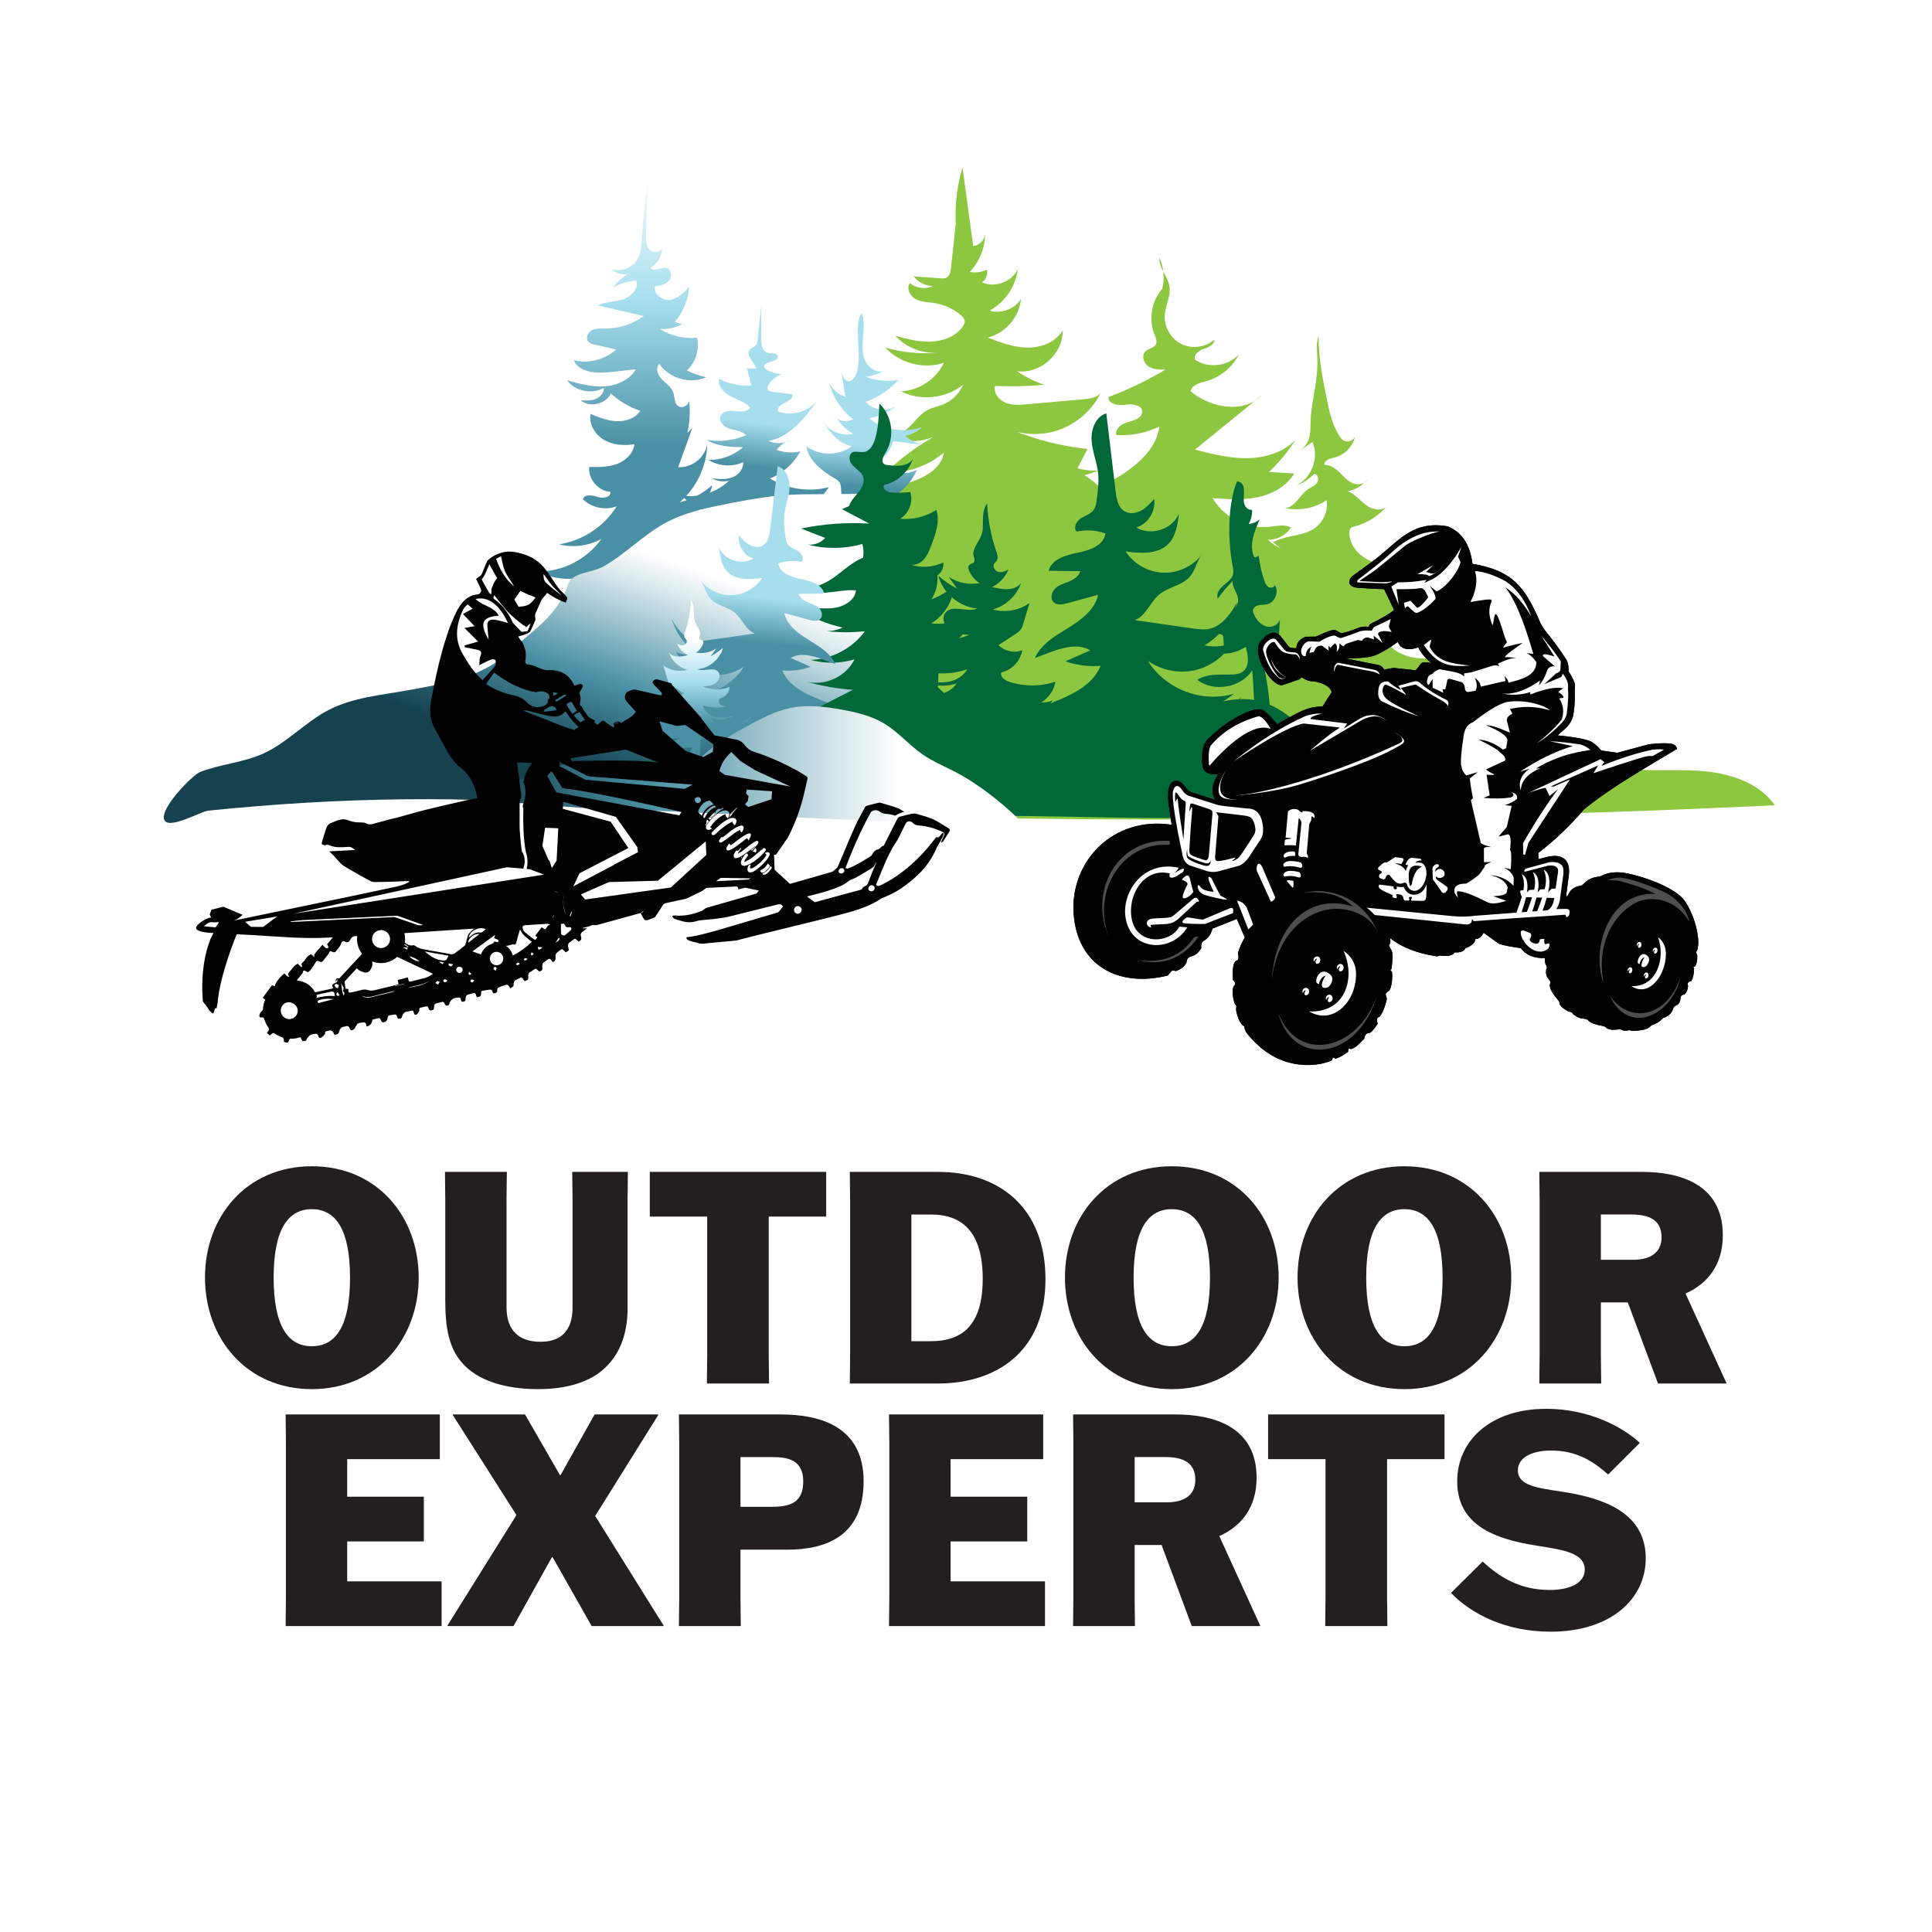
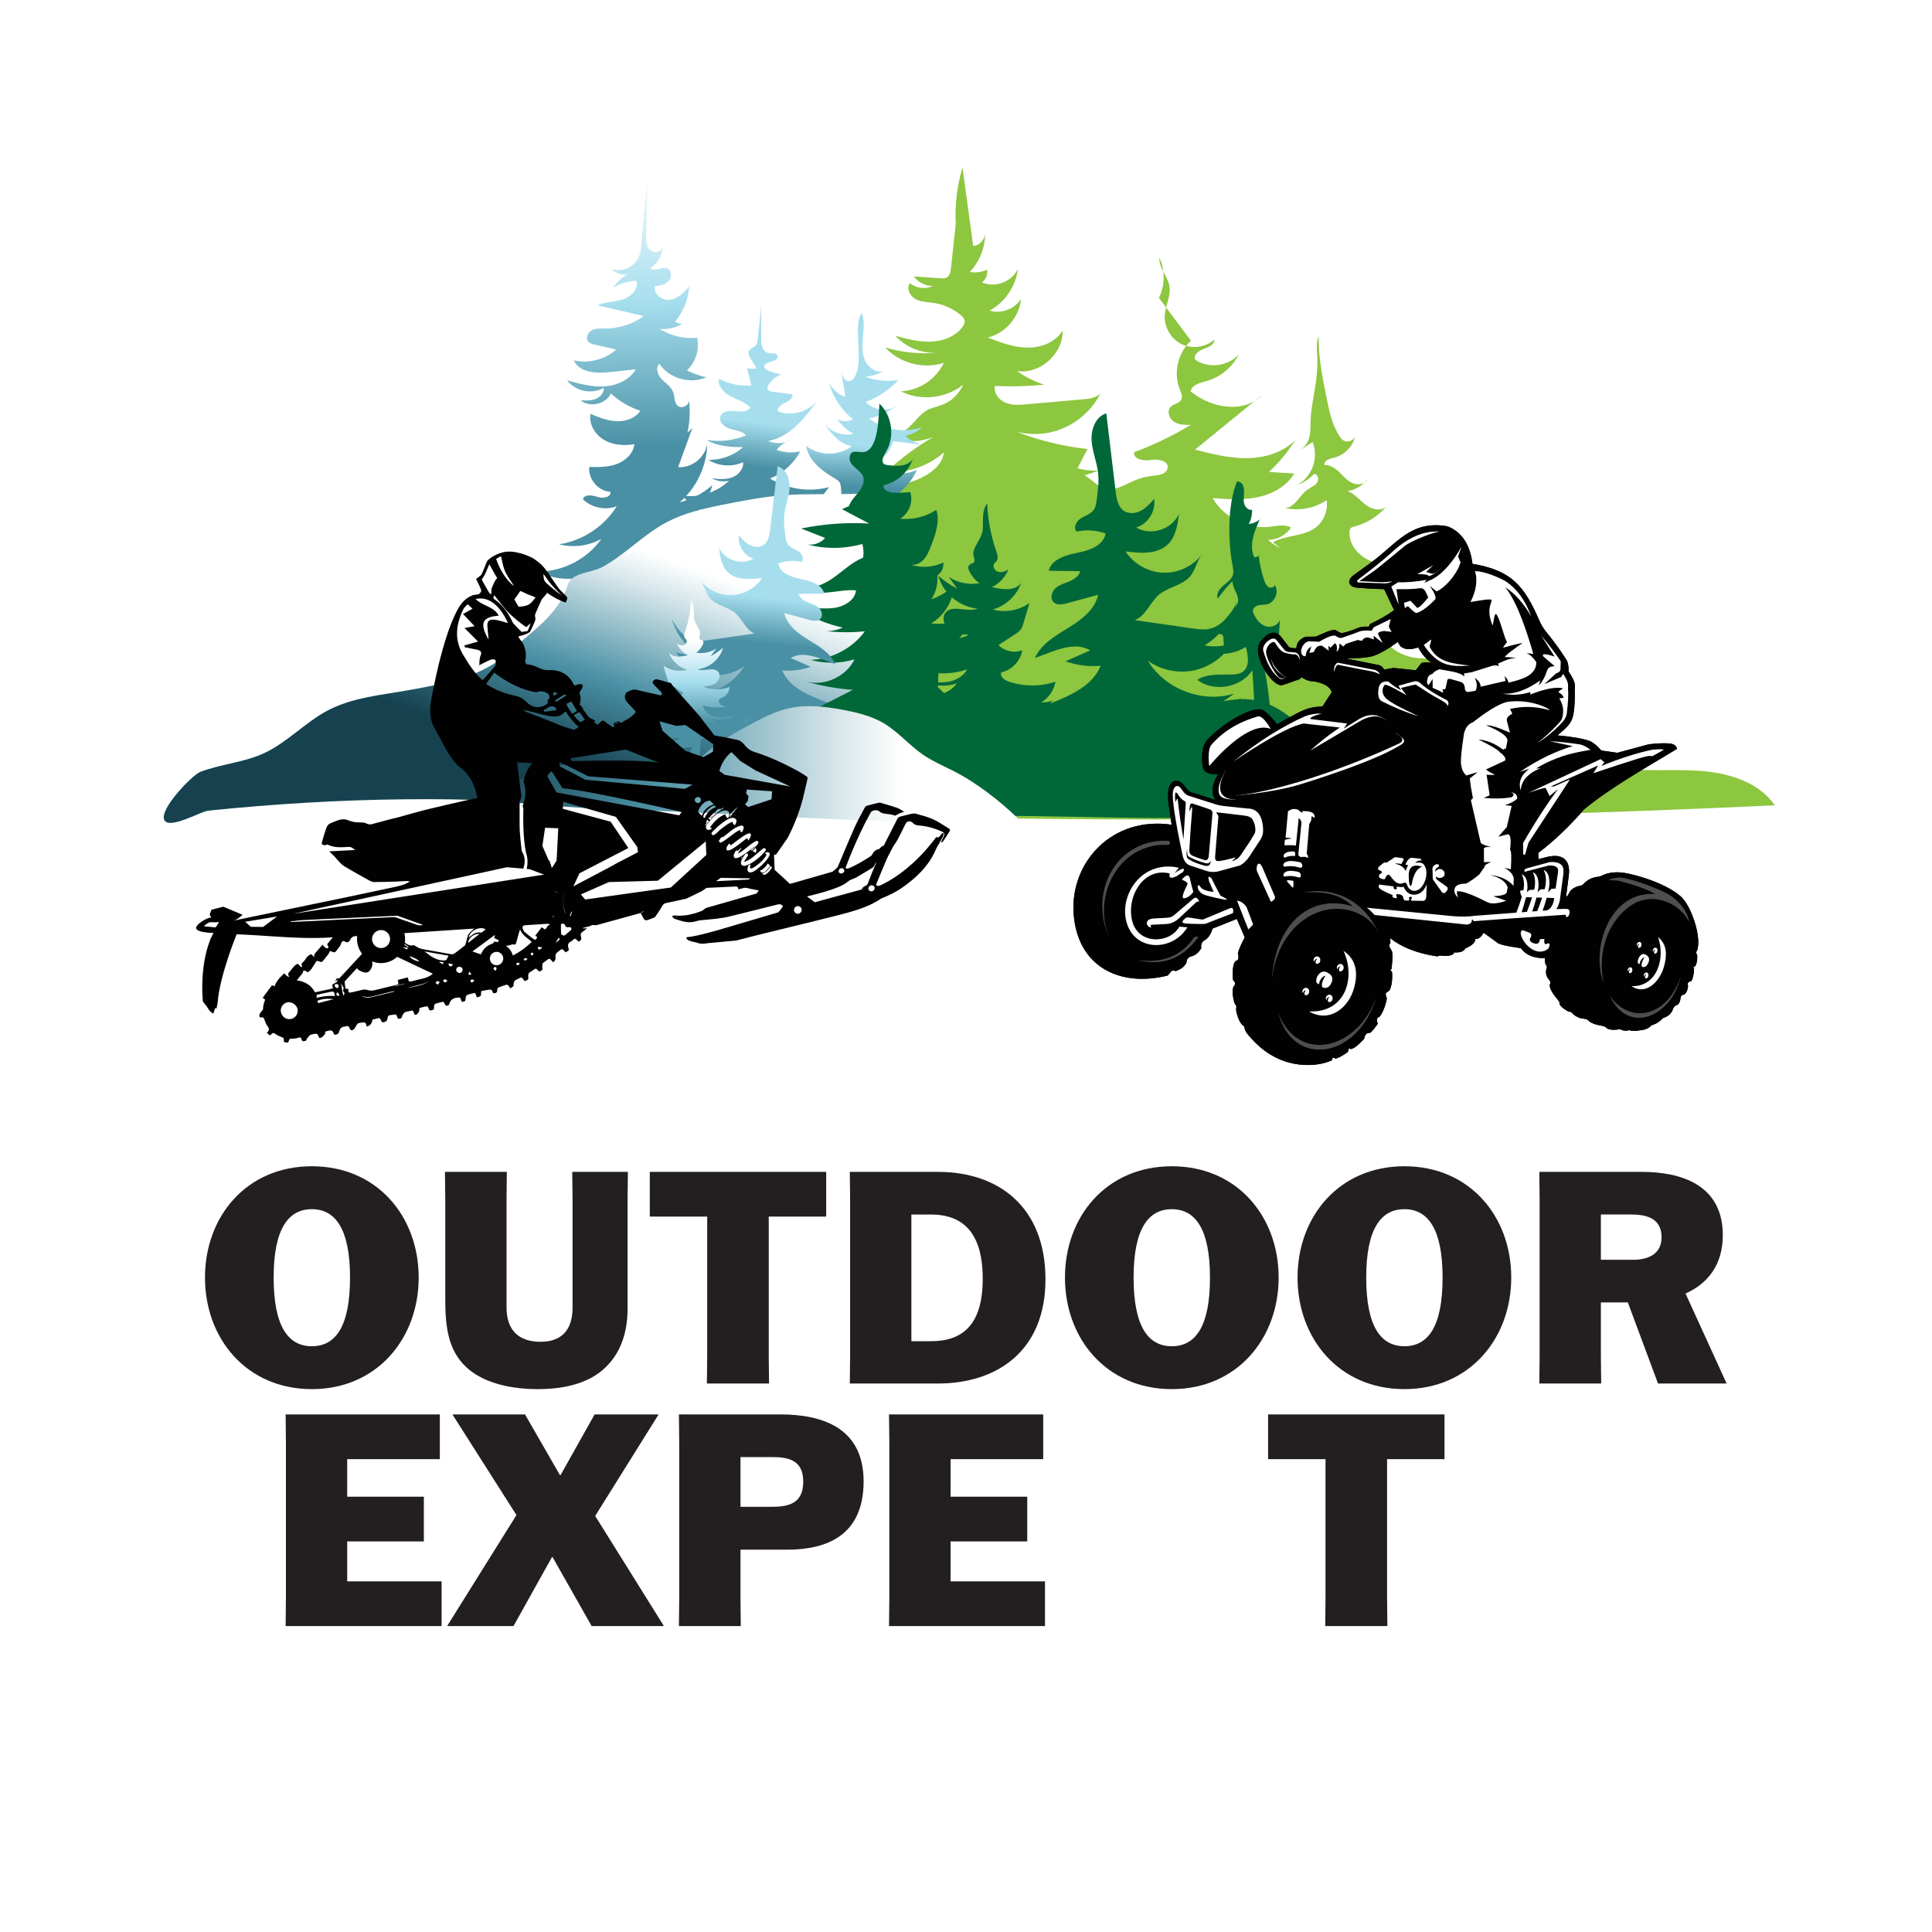
<svg xmlns="http://www.w3.org/2000/svg" xmlns:xlink="http://www.w3.org/1999/xlink" id="Layer_2" viewBox="0 0 1024 1024">
  <defs>
    <linearGradient id="linear-gradient" x1="331.97" y1="325.44" x2="328.89" y2="79.43" gradientUnits="userSpaceOnUse">
      <stop offset=".36" stop-color="#4a90a4" />
      <stop offset=".67" stop-color="#a6deee" />
      <stop offset=".98" stop-color="#fff" />
    </linearGradient>
    <linearGradient id="linear-gradient-2" x1="454.83" y1="282.88" x2="459.76" y2="213.21" gradientUnits="userSpaceOnUse">
      <stop offset=".36" stop-color="#4a90a4" />
      <stop offset=".67" stop-color="#a6deee" />
    </linearGradient>
    <linearGradient id="linear-gradient-3" x1="398.83" y1="274.64" x2="407.46" y2="199.42" xlink:href="#linear-gradient-2" />
    <linearGradient id="linear-gradient-4" x1="330.84" y1="414.91" x2="380.94" y2="269.93" gradientUnits="userSpaceOnUse">
      <stop offset="0" stop-color="#164250" />
      <stop offset=".31" stop-color="#4a90a4" />
      <stop offset=".41" stop-color="#71a8b8" />
      <stop offset=".66" stop-color="#d6e6ea" />
      <stop offset=".78" stop-color="#fff" />
    </linearGradient>
    <linearGradient id="linear-gradient-5" x1="411.09" y1="369.85" x2="418.96" y2="292.24" xlink:href="#linear-gradient-2" />
    <linearGradient id="linear-gradient-6" x1="370.2" y1="409.7" x2="370.72" y2="337.86" xlink:href="#linear-gradient" />
    <linearGradient id="linear-gradient-7" x1="256.18" y1="404.86" x2="539.73" y2="404.86" xlink:href="#linear-gradient-4" />
  </defs>
  <g id="Layer_1-2" data-name="Layer_1">
    <g>
      <rect width="1024" height="1024" style="fill: #fff;" />
      <g>
        <path d="M465.79,261.99c1.66-1.04,3.33-2.08,5.16-2.79,4.67-1.83,9.88-1.37,14.9-1.51,24.84-.68,48.55-16.54,72.99-12.06,7.19,1.32,14.05,4.42,19.79,8.94,2.14,1.69,4.22,3.62,6.84,4.39,5.09,1.49,10.18-1.81,15.03-3.95,3.36-1.48,6.94-2.44,10.59-2.85,2.19-.24,4.46-.27,6.52.5,3.3,1.24,5.58,4.4,6.64,7.77s1.07,6.95,1.08,10.48c.01,6.17.02,12.34.04,18.51.01,5.8,0,11.74-1.97,17.19-4.01,11.08-15.45,17.96-26.95,20.54-11.5,2.58-23.46,1.76-35.23,2.4-14.82.81-30.13,3.9-44.19-.87-8.31-2.81-15.71-8.27-24.35-9.79-3.93-.69-8.01-.55-11.82-1.73-6-1.85-10.54-6.71-14.46-11.62-4.3-5.38-8.32-11.28-9.58-18.05-.55-2.96-.53-5.97-.69-8.97-.13-2.39-1.24-5.6-.88-7.91.65-4.23,7.18-6.52,10.55-8.62Z" style="fill: #8dc63f;" />
        <path d="M343.24,96.65c-.27,9.16-.54,18.31-.81,27.47-.09,2.96-.04,6.28,2.05,8.37,2.09,2.1,6.8,1.05,6.55-1.9.2,4.56-2.35,9.14-6.33,11.38,1.76,2.54,5.84-.77,8.78.2,2.53.84,2.78,4.69,1,6.67s-4.64,2.53-7.29,2.82c-1.1,4.09,3.75,7.8,7.94,7.23s7.46-3.85,10.2-7.08c-.52,6.87-3.23,13.55-7.65,18.83,1.28.4,2.55.79,3.83,1.19-3.61,1.96-7.79,2.84-11.88,2.49,5.86,3.7,12.97,5.38,19.86,4.7,1.41,6.17-.76,13.03-5.45,17.28,3.26,1.68,6.75,2.91,10.34,3.65-8.56,3.82-19.65.67-24.92-7.09-2.2,2.12-.86,5.92,1.26,8.12s4.96,3.9,6.04,6.75c.93,2.46.49,5.61,2.47,7.35,2.32,2.04,6.71-.66,5.92-3.65.78,5.97.5,12.08-.81,17.96.89-.88,1.77-1.76,2.66-2.64-2.52,6.94-5.03,13.88-7.55,20.82,7.27.59,14.48-5.25,15.41-12.48-.19,11.81-5.65,23.45-14.62,31.14,6.37-1.54,12.34-4.68,17.22-9.06-1.07,7.93-12.97,21.1-18.03,27.29-1.28,5.76-1.51,8.5-1.71,11.72s-.63,4.76-1.07,7.96c-3.41,24.86-3.17,39.03.66,63.64-5.96.38-11.94.27-17.88-.32,1.82-24.06-.53-48.43-6.9-71.71-13.44,10.06-32.32,15.03-47.18,7.2,13.04-.01,25.91-6.68,33.43-17.34-6.76,3.76-14.98,4.82-22.47,2.89,12.46-1.9,23.94-9.47,30.58-20.19-6.02,2.36-13.37.83-17.95-3.74.92-2.8,5.01-2.11,7.81-1.18s7.28.18,6.78-2.72c-6.43-.36-11.88-6.74-11.23-13.15,4.93.07,9.99.12,14.62-1.58s8.79-5.59,9.34-10.49c-5.45.86-11.31.5-16.08-2.28s-8.15-8.35-7.21-13.8c4.44,1.82,9,3.67,13.8,3.88s9.97-1.51,12.62-5.51c-5.78-1.92-11.14-5.08-15.61-9.21-2.66,5.75-11.17,7.68-16.05,3.65,2.65.15,5.4.28,7.88-.68s4.63-3.32,4.45-5.97c-6.25,3.7-15.17,1.89-19.48-3.96,6.4,1.8,12.95,3.61,19.58,3.24s13.51-3.34,16.84-9.09c-4.37.49-8.74.97-13.11,1.46-7.38.82-16.76.57-19.78-6.22,7.82,1.89,16.51-.32,22.47-5.72-3.72-.84-7.44-1.68-11.16-2.52-1.4-.32-2.92-.71-3.77-1.87-1.41-1.94.07-4.86,2.24-5.9s4.69-.81,7.09-.81c7.22,0,14.42-2.37,20.25-6.64-8.18-1.89-16.36-3.77-24.53-5.66,4.14-1.93,8.95-1.73,13.31-3.1s8.62-5.58,7.28-9.94c-4.35.19-8.65,1.45-12.41,3.63,2.25-3.05,5.13-5.63,8.41-7.53-2.68,1.55-7.2-.25-9.12-2.19,8.52,2.12,15.07-3.57,15.65-11.57.84-11.55,1.79-23,3.44-34.49Z" style="fill: url(#linear-gradient);" />
        <path d="M494.99,293.88c-3.15,2.87-6.24,5.97-8,9.85s-1.95,8.73.54,12.19c2.42,3.37,6.69,4.72,10.65,5.95,19.76,6.14,38.92,14.19,58.91,19.55s41.26,7.97,61.35,3.01c8.9-2.2,17.38-5.82,26.1-8.67,11.76-3.84,23.97-6.26,36.31-7.18,7.28-.55,15.8-1.23,19.69-7.41,1.92-3.05,2.21-6.81,2.44-10.4.33-4.95.54-10.33-2.32-14.38-3.2-4.54-9.41-5.98-14.94-5.39s-10.73,2.79-16.13,4.09c-19.56,4.73-39.81-2.54-59.91-3.58-20.36-1.05-41.37,4.29-60.84-1.76-9.74-3.03-19.93-10.36-30.34-10.7-8.79-.29-17.39,9.22-23.52,14.82Z" style="fill: #8dc63f;" />
-         <path d="M614.27,157.88c3.23-6.58,3.32-14.63.22-21.27-.33,5.44,4.54,9.88,5.36,15.27.77,5.01-2.06,9.86-2.48,14.91-.52,6.26,3.07,12.67,8.68,15.49,5.61,2.82,12.89,1.88,17.61-2.27.08,2.73-3.18,4.08-5.76,4.96s-5.59,3.24-4.41,5.71c7,4.81,17.51,3.49,23.12-2.89-3.37,6.84-9.75,12.12-17.1,14.17-3.43.95-7.82,1.96-8.46,5.46,10.72,8.92,28.31,12.02,37.91,1.89-11.87,9.66-23.74,19.33-35.6,29.01,9.07,2.31,18.28,4.64,27.64,4.52s19.07-2.97,25.6-9.68c-3.94,6.22-8.65,11.94-13.99,17.01,4.46.26,8.92.53,13.39.79-4.06,6.84-11.69,10.96-19.49,12.58s-15.85,1.05-23.79.48c6.03,10.37,18.5,16.59,30.41,15.19,3.77-.44,7.88-1.51,11.13.44-2.63,4.02-7.39,6.55-12.19,6.49,6.17,5.8,15.49,8.01,23.6,5.6-8.93,8.78-23.18,11.65-34.81,7.02,8.26,2.41,16.29,5.59,23.96,9.5-9.43,2.09-19.54,1.02-28.32-3.01,4.23,6.38,11.79,9.85,19.31,11.28s15.26,1.14,22.89,1.75c1.3.1,2.9.5,3.14,1.78.28,1.51-1.61,2.41-3.1,2.76-9.9,2.31-19.79,4.61-29.69,6.92,6.71,2.61,11.8,8.1,17.28,12.77s12.3,8.83,19.43,7.85c-11.07-1.23-22.14-2.45-33.21-3.68-1.5-.17-3.25-.24-4.26.88-1.61,1.8.19,4.57,2.04,6.12,13.74,11.56,34.76,13.51,50.39,4.68-6.4,16.14-23.37,27.47-40.73,27.2-3.1-.05-6.78-.18-8.61,2.33-.86,1.18-1.53,2.71-1.25,4.15,2.19,11.55-14.23,14.1-15.41,14.24-10.26,1.27-17.28.18-27.53,1.45-3.45-34.15-3.4-7.65-2.67-41.97-19.2,16.53-47.42,24.21-70.71,14.22,19.52-3.68,40.55-13.47,46.46-32.44-7.96,6.5-17.94,10.48-28.19,11.25,8.09-1.91,15.14-7.79,18.48-15.41-3.84-.63-7.78-1.3-11.11-3.31s-5.93-5.72-5.47-9.58c5.57,1.66,11.94.34,16.39-3.4-7.57.85-15.32.11-22.6-2.14,10.87-1.73,21.52-4.85,31.6-9.28,7.35-3.23,15.28-8.41,15.98-16.41-17.28,10.48-40.8,9.55-57.19-2.28,20.33-6.9,39.55-17.08,56.67-30.03-2.97,1.39-6.22,2.82-9.42,2.09s-5.74-4.74-3.79-7.38c1.3-1.76,3.77-2.03,5.77-2.91s3.72-3.59,2.14-5.11c-6.14,2.23-12.28,4.45-18.43,6.68-3.11,1.13-7.9,1.36-8.4-1.91,13.93-7.3,29.48-16.78,31.83-32.33-7.06,3.43-15.02,5-22.86,4.5-.76-2.69,1.79-5.21,4.39-6.24s5.57-1.33,7.73-3.1c.78-.63,1.43-1.47,1.61-2.46.68-3.8-5-4.94-8.8-4.29s-9.46-.25-9.01-4.08c10.43-3.88,20.5-8.74,30.04-14.5-3.09.02-6.39-.02-8.96-1.73s-3.8-5.77-1.58-7.93c1.61-1.57,4.47-1.69,5.52-3.68.89-1.68-.04-3.7-.76-5.46-3.52-8.71-1.05-19.5,5.91-25.81" style="fill: #8dc63f;" />
+         <path d="M614.27,157.88c3.23-6.58,3.32-14.63.22-21.27-.33,5.44,4.54,9.88,5.36,15.27.77,5.01-2.06,9.86-2.48,14.91-.52,6.26,3.07,12.67,8.68,15.49,5.61,2.82,12.89,1.88,17.61-2.27.08,2.73-3.18,4.08-5.76,4.96s-5.59,3.24-4.41,5.71c7,4.81,17.51,3.49,23.12-2.89-3.37,6.84-9.75,12.12-17.1,14.17-3.43.95-7.82,1.96-8.46,5.46,10.72,8.92,28.31,12.02,37.91,1.89-11.87,9.66-23.74,19.33-35.6,29.01,9.07,2.31,18.28,4.64,27.64,4.52s19.07-2.97,25.6-9.68c-3.94,6.22-8.65,11.94-13.99,17.01,4.46.26,8.92.53,13.39.79-4.06,6.84-11.69,10.96-19.49,12.58s-15.85,1.05-23.79.48c6.03,10.37,18.5,16.59,30.41,15.19,3.77-.44,7.88-1.51,11.13.44-2.63,4.02-7.39,6.55-12.19,6.49,6.17,5.8,15.49,8.01,23.6,5.6-8.93,8.78-23.18,11.65-34.81,7.02,8.26,2.41,16.29,5.59,23.96,9.5-9.43,2.09-19.54,1.02-28.32-3.01,4.23,6.38,11.79,9.85,19.31,11.28s15.26,1.14,22.89,1.75c1.3.1,2.9.5,3.14,1.78.28,1.51-1.61,2.41-3.1,2.76-9.9,2.31-19.79,4.61-29.69,6.92,6.71,2.61,11.8,8.1,17.28,12.77s12.3,8.83,19.43,7.85c-11.07-1.23-22.14-2.45-33.21-3.68-1.5-.17-3.25-.24-4.26.88-1.61,1.8.19,4.57,2.04,6.12,13.74,11.56,34.76,13.51,50.39,4.68-6.4,16.14-23.37,27.47-40.73,27.2-3.1-.05-6.78-.18-8.61,2.33-.86,1.18-1.53,2.71-1.25,4.15,2.19,11.55-14.23,14.1-15.41,14.24-10.26,1.27-17.28.18-27.53,1.45-3.45-34.15-3.4-7.65-2.67-41.97-19.2,16.53-47.42,24.21-70.71,14.22,19.52-3.68,40.55-13.47,46.46-32.44-7.96,6.5-17.94,10.48-28.19,11.25,8.09-1.91,15.14-7.79,18.48-15.41-3.84-.63-7.78-1.3-11.11-3.31s-5.93-5.72-5.47-9.58c5.57,1.66,11.94.34,16.39-3.4-7.57.85-15.32.11-22.6-2.14,10.87-1.73,21.52-4.85,31.6-9.28,7.35-3.23,15.28-8.41,15.98-16.41-17.28,10.48-40.8,9.55-57.19-2.28,20.33-6.9,39.55-17.08,56.67-30.03-2.97,1.39-6.22,2.82-9.42,2.09s-5.74-4.74-3.79-7.38c1.3-1.76,3.77-2.03,5.77-2.91s3.72-3.59,2.14-5.11s5.57-1.33,7.73-3.1c.78-.63,1.43-1.47,1.61-2.46.68-3.8-5-4.94-8.8-4.29s-9.46-.25-9.01-4.08c10.43-3.88,20.5-8.74,30.04-14.5-3.09.02-6.39-.02-8.96-1.73s-3.8-5.77-1.58-7.93c1.61-1.57,4.47-1.69,5.52-3.68.89-1.68-.04-3.7-.76-5.46-3.52-8.71-1.05-19.5,5.91-25.81" style="fill: #8dc63f;" />
        <path d="M698.2,189.02c-.23-3.65-.66-7.45.72-10.83-.2,11.1,2.03,22.08,4.24,32.96,1.41,6.93,2.9,14.06,6.77,19.98.56.85,1.18,1.7,2.04,2.25,2.12,1.37,5.37.29,6.28-2.06-1.23,5.42-5.74,9.95-11.15,11.22-2.34.55-5.62,1.57-5.08,3.91,3.03-.15,5.75,1.81,7.93,3.93s4.21,4.54,7.01,5.73,6.68.55,7.9-2.23c-2.53,3.43-6.46,5.8-10.67,6.43,3.9,1.36,6.54,4.92,9.85,7.4s8.64,3.56,11.15.28c-4.37,5.39-10.52,9.33-17.25,11.04-.82.21-1.71.43-2.21,1.11-.33.46-.42,1.05-.46,1.62-.55,7.95,6.61,14.77,14.35,16.67s15.85.12,23.62-1.66c-3.84,1.72-7.68,3.44-11.52,5.16,5.55,1.93,11.82,1.69,17.2-.65-7.99,6.16-18.2,9.37-28.28,8.88,11.32,5.36,23.49,10.86,35.88,9.03-4.13,4.41-9.18,7.94-14.74,10.29,2.5.05,5-.38,7.34-1.25-3.56,3.23-8.88,3.15-13.66,3.67s-10.32,2.67-11.2,7.4c3.39,5.34,9.56,8.47,15.82,9.36,6.26.9,12.64-.2,18.76-1.8-4.61,7.02-12.13,12.05-20.38,13.63,4.44,1.33,9.08,2.01,13.72,2-15.31,5.3-32.7,4.29-47.3-2.74,10.85,13.07,30.88,17.5,46.23,10.21-4.29.74-7.08,4.73-10.29,7.67-6.17,5.67-15.32,7.88-23.39,5.66,8.03,4.21,16.93,6.76,25.97,7.44-13.87,3.58-28.96,2.19-41.94-3.88,4.19,2.61,7.92,5.97,10.93,9.88-6.22-4.33-14.4-4.45-21.93-3.63s-15.18,2.4-22.6.89c8.01-5.71,9.86-16.63,11.05-26.39-10.63,12.28-28.65,17.61-44.25,13.08,7.77-2.54,15.62-5.11,22.56-9.42s12.99-10.6,15.36-18.42c-7.4,8.1-19.04,12.09-29.85,10.24,11.79-.89,21.1-9.98,29.29-18.51.72-.75,1.49-1.72,1.16-2.71-.24-.71-.96-1.11-1.64-1.42-9.96-4.61-21.47-3.89-32.42-3.09,9.74-3.5,19.47-7,29.21-10.5,5.65-2.03,12.38-5.55,12.17-11.55-9.22,5.08-20.57,6.15-30.57,2.86,5.44-3.59,12.01-4.93,18.19-6.98s12.52-5.24,15.6-10.99c-6.21,5.31-14.52,7.26-22.49,9.05,9.74-1.03,18.68-7.7,22.44-16.75-2.9,2.01-6.85,1.93-10.16.68s-6.1-3.52-8.83-5.75c6.92-3.91,16-2.98,22.42-7.67,4.49-3.27,6.91-9.15,6.04-14.64-6.4,4.32-14.61,5.85-22.14,4.13,5.33-.12,7.71-6.75,12.08-9.8,1.68-1.17,3.78-1.88,4.97-3.55s.48-4.77-1.57-4.68c-2.57,2.71-5.79,4.81-9.31,6.07,8.08-3.99,12.05-14.71,8.5-23-2.35,1.59-4.69,3.19-7.04,4.78,7.56-5.13,5.43-11.77,6.21-19.28,1.09-10.51,3.99-19.92,3.31-30.74Z" style="fill: #8dc63f;" />
        <path d="M507.14,125.48c-1.55-12.27-.52-24.86,3-36.72,1.89,13.88,3.78,27.76,5.67,41.65,3.44-.29,6.36-3.51,6.33-6.96.08,7.62-2.92,15.23-8.19,20.73,3.1.51,6.34.08,9.19-1.23.46,2.49-.61,5.2-2.65,6.71,6.85,3.15,15.95-.3,19-7.19-1.04,9.2-6.8,17.74-14.95,22.14,6.05,1.9,13.23-.75,16.6-6.13-.85,9.57-8.29,18.19-17.63,20.44,6.78,2.59,13.74,5.22,21.01,5.33,7.26.1,15.01-2.84,18.69-9.1.41,12.28-11.95,23.33-24.11,21.56,4.39,3.1,9.25,5.53,14.37,7.19-8.67.85-17.41,1.07-26.12.64-.84,3.75,2.1,7.51,5.66,8.94s7.56,1.12,11.39.78c9.88-.87,19.76-1.74,29.65-2.62,3.34-.29,7-.74,9.27-3.21-4.95,9.91-14.31,17.51-25.02,20.34-10.71,2.83-22.6.83-31.8-5.34,15.61,7.73,32.59,12.68,49.91,14.56-1.78,3.41-3.55,6.83-5.33,10.24,3.58.92,7.29,1.34,10.98,1.23-12.1,5-25.98,5.52-38.42,1.45,9.2,7.88,20.61,13.17,32.58,15.1-6.07,3.44-12.81,5.7-19.72,6.63,8.72,2.38,17.98,2.72,26.85.99-7.6,11.44-22.94,14.17-36.57,15.88,14.35-1.9,28.7-3.8,43.04-5.7,1.99-.26,4.87.24,4.71,2.25-.06.82-.69,1.46-1.29,2.02-6.94,6.53-15.01,12.15-24.2,14.67s-19.63,1.61-27.36-3.96c18.37,17.02,39.72,30.8,62.78,40.54-11.24-.61-22.13,3.48-32.98,6.47-10.85,3-22.85,4.86-33.06.1,2.82,19.75,2.2,39.98-1.83,59.52-7.24-3.46-15.72-4.23-23.47-2.14,3.62-12.32,5.29-25.21,4.91-38.04-.33-11.37-2.26-22.72-1.37-34.06,1.09-13.9,6.17-28.85-.52-41.07-10.42,16.16-27.14,28.14-45.79,32.82,15.86-13.06,28.08-30.5,34.93-49.87-10.13,12.14-24.79,22.58-40.49,20.68,14.42-7.88,26.54-19.89,34.54-34.24-10.87,2.52-21.95,4.09-33.09,4.69,5.03-5.25,12.54-7.05,19.31-9.72,6.76-2.67,13.8-7.43,14.73-14.64-8.41,7.27-19.69,11.14-30.79,10.57,7.59-7.23,16.06-13.55,25.16-18.75-6.4,2.39-15.27,3.97-18.63-1.98,6.5-1.39,9.58-9.05,15.4-12.26,2.58-1.42,5.57-1.9,8.31-2.99,4.78-1.9,8.73-5.78,10.73-10.52-9.09,7.36-22.57,8.79-33,3.5,9.58-.34,18.73-6.41,22.78-15.1-10.72,3.55-23.39.24-31.01-8.1,8.92,2.64,18.34,3.57,27.6,2.72-8.26.56-16.7-2.82-22.28-8.92,6.15,1.65,12.4,3.31,18.76,3.09s12.95-2.62,16.77-7.72c.71-.94,1.33-2.06,1.22-3.23-.13-1.31-1.15-2.35-2.16-3.2-3.97-3.32-8.86-5.53-13.97-6.33-3.35-.52-6.91-.48-9.9-2.08s-5.02-5.72-3-8.44c3.36,2.76,8.35,3.36,12.27,1.48-3.95.05-7.88-1.9-10.24-5.07,4.69.34,9.39.67,14.08,1.01,1.12.08,2.3.15,3.3-.37,1.76-.92,2.17-3.21,2.38-5.18,1.04-9.7,2.08-19.41,3.13-29.11" style="fill: #8dc63f;" />
        <path d="M454.7,174.9c.08-3.14.22-6.49,2.09-9.01,1.42,3.97.99,8.33.6,12.53s-.67,8.61,1.01,12.48,5.98,6.94,10.04,5.78c-2.99,1.61-6.29,2.65-9.66,3.04,5.55,2.09,11.67,2.66,17.52,1.63-4.77,5.18-10.78,9.21-17.39,11.65,4.12,4.81,12.17,5.55,17.11,1.58-4.49,3.49-9.77,5.97-15.32,7.2,7.75,6.09,18.67,7.89,27.96,4.6-2.41,2.4-5.56,4.04-8.91,4.62,2.66,2.3,5.88,3.95,9.3,4.78-5.19-.66-10.39-1.31-15.58-1.97-1.55,5.2-5.35,9.69-10.22,12.08,6.12,5.27,15.39,6.57,22.73,3.17-1.78,4.14-4.5,7.86-7.91,10.81-5.79,5.01-14.15,8.83-15.12,16.43-.39,3.07.61,6.11,1.07,9.17.67,4.47.17,9.1-1.44,13.32-.23-3.28-2.41-6.35-5.43-7.64s-6.75-.75-9.28,1.35c-.7-11.15-1.4-22.31-2.1-33.46-.07-1.18-.17-2.41-.8-3.41-.62-.96-1.65-1.56-2.64-2.14-6.81-3.96-13.81-9.38-15.05-17.16,6.82,5.39,17.32,5.45,24.2.13-6.79-1.07-11.43-7.22-15.32-12.89,3.41,5.12,10.14,7.78,16.13,6.37-3.43-1.91-6.38-4.67-8.51-7.96,2.45,1.62,5.83,1.7,8.35.2-6.25-4.84-10.81-11.83-12.7-19.5,1.65,3.6,4.86,6.45,8.64,7.65-.75-4.7-1.49-9.39-2.24-14.09,1.27,8,6.88,7.59,8.66-.27,1.43-6.33.08-14.55.24-21.05Z" style="fill: url(#linear-gradient-2);" />
        <path d="M397.22,185.57c.82-1.16,2.44-1.49,3.37-2.57.8-.92.95-2.22,1.08-3.43.59-5.83,1.18-11.66,1.76-17.48,0,5.82,0,11.64,0,17.45,0,2.95.56,6.67,3.4,7.46,1.93.53,4.84-.19,5.33,1.75.86,3.38-8.07,2.56-7.05,5.89.21.69.86,1.13,1.49,1.48,2.38,1.32,5.07,2.06,7.79,2.13-2.96,1.07-5.53,3.2-7.12,5.92-.34.58-.65,1.25-.48,1.91.28,1.09,1.63,1.43,2.75,1.57,3.52.45,7.03.9,10.55,1.35.55,4.27-8.74,4.81-7.83,9.02,7.89,3.14,17.81-.21,22.19-7.48-7,10.06-15.2,20.93-27.23,23.21,3.77,1.66,8.32,1.43,11.91-.59-2.97.93-5.63,2.81-7.5,5.3,4,1.45,8.41,1.73,12.55.8-3.5,6.43-9.27,11.6-16.04,14.37,9.23,5.66,20.81,7.35,31.28,4.55-2.2,2.89-4.39,5.77-6.59,8.66l3.18.17c-5.41,5.21-13.94,4.78-21.41,4.02,5.37,5.39,12.78,8.69,20.38,9.08-9.2,1.84-14.63,14.18-23.98,13.43-.01,9.42-1.12,18.84-3.3,28.01-4.14,1.58-8.6,2.33-13.03,2.2,2.78-12.12,3.98-24.61,3.57-37.04-.04-1.18-.2-2.55-1.2-3.19-.94-.6-2.16-.24-3.27-.14-5.02.46-9-6.25-6.17-10.43-9.68,1.15-19.83-2.85-26.11-10.31,8.91,1.37,18.39-1.61,24.9-7.84-3.06.72-6.39.24-9.13-1.31,3.57.47,7.31.81,10.7-.42s6.29-4.53,5.89-8.12c-5.77,2.71-12.92,2.25-18.3-1.19,6.64.11,13.3-2.34,18.29-6.72-6.63-.13-13.63-.37-19.25-3.88,6.98,1.21,14.31.35,20.82-2.45-2.07-2.32-5.52-2.55-8.49-3.44s-6.12-3.62-5.11-6.55c.97-2.79,4.74-3.16,7.68-2.82s6.53.6,8.21-1.84c-2.67-3-6.81-4.11-10.39-5.96s-7.04-5.39-6.22-9.33c5.23,2.76,11.25,4.01,17.15,3.56-.77-3.03-1.55-6.06-2.32-9.09,1.69.13,3.31.33,4.91.06-.52-2.82-5.73-6.74-3.61-9.72Z" style="fill: url(#linear-gradient-3);" />
        <g>
          <path d="M256.26,366.09c55.78-2.78,105.4-38.8,151.87-69.78,10.17-6.78,20.21-14.2,31.89-17.81,11.68-3.62,25.66-2.66,34.44,5.84,3.49,3.37,5.94,7.7,9.39,11.11,10.4,10.26,26.89,9.98,40.69,14.8,10.5,3.66,19.68,10.45,30.16,14.15,43.27,15.23,91.9-25.81,134.86-9.73,17.23,6.45,30.03,21.11,46.17,29.95,12.07,6.61,25.71,9.8,38.18,15.63,27.98,13.07,49.75,39.18,79.9,45.87,15.06,3.34,30.74,1.42,46.14,2.36,15.4.94,31.96,5.66,40.75,18.34-237.98,11.28-476.56,9.89-714.4-4.16-39.88-2.36-95.63,1.45-134.83,10.91,6.59-24.01,79.28-31.16,101.25-38.71,32.03-11,25.26-26.85,63.52-28.76Z" style="fill: #8dc63f;" />
          <path d="M106.01,409.17c10.91-4.19,22.96-4.97,33.6-9.8,12.58-5.71,22.14-16.6,34.4-22.98,12.93-6.72,27.88-7.96,42.22-10.54,19.44-3.5,39.24-6.87,53.68-20.34,11-10.26,25.96-19.23,31.04-35.55,2.08-6.69,12.56-6.2,18.68-9.61,11.99-6.67,21.56-17.13,33.69-23.55,9.17-4.86,19.44-7.21,29.61-9.26,35.59-7.15,36.9-5.09,73.19-5.82,3.47-.07,14.34,27.03,17.4,28.68,2.65,1.43-4.01,83.1-2.35,85.62,9.13,13.84,17.59,5.73,16.99,22.3-.7,19.33,18.86-18.58,21.18.62,1.43,11.81,12-7.44,20.17,1.2,10.71,11.34,26.27,18.44,33.4,32.32-81.85.38-164.18,1.39-244.98-5.03-71.93-5.72-135.36-5.11-207.62,2.23-3.79.39-21.29,10.54-23.33,4.68-2.13-6.12,15.16-23.67,19.06-25.17Z" style="fill: url(#linear-gradient-4);" />
        </g>
        <path d="M466.11,213.93c6.85,6.46,8.31,17.89,3.3,25.86-1.25,1.98-2.66,4.99-.68,6.23.48.3,1.05.38,1.61.46,4.8.68,10.68.91,13.42-3.09-2.28,6.75-8.24,12.14-15.19,13.72-1.27,2.01,1.95,3.83,4.32,3.96,3.19.17,6.4.08,9.58-.27,1.65,5.19-.71,11.37-5.4,14.15,6.69.63,13.58-1.05,19.23-4.68,1.97,6.34-.5,13.12-2.93,19.31-1,2.53-2.03,5.13-3.89,7.11s-4.76,3.25-7.35,2.4c5.75,2.07,12.33,1.72,17.83-.95.35,2.61-.92,5.37-3.12,6.81.36,4.43-.78,8.97-3.18,12.72,4.33-1.63,8.38-3.99,11.94-6.94-.5,7.98-5.16,15.59-12.05,19.64,7.14.96,14.6-.68,20.69-4.54-.3,6.01-3.82,11.77-9.04,14.77,5.65,4.3,12.52,6.97,19.59,7.63-7.69,6.05-17.62,9.17-27.38,8.62-.31,11.65-1.45,23.27-3.39,34.75-4.38-.36-8.76-.72-13.13-1.09-2.87-11.04-5.75-22.09-8.62-33.13-1.3,3.7-4.78,6.31-8.53,7.47s-7.75,1.07-11.66.79c-8.32-.61-16.58-2.06-24.62-4.32,9.82,2.45,21.01-2.75,25.46-11.85-7.54,2.26-15.72,2.36-23.32.28,11.22-.3,22.17-6.07,28.78-15.15-6.67.68-13.41.67-20.07-.05,2.89-.08,5.75-.73,8.39-1.9-8.1-1.78-15.88-4.96-22.89-9.38,5.51-1.62,11.42-.43,17.14-.92,5.72-.48,12.13-3.74,12.75-9.45-5.08-.43-10.14.74-15.23,1.15-5.08.41-10.59-.08-14.56-3.28,6.05,1.94,12.61-.88,17.81-4.54,5.19-3.66,9.84-8.28,15.74-10.65.39-2.41.25-4.91-.4-7.26-9.46,2.69-19.65,2.78-29.16.26,3.45.53,7.14-.82,9.43-3.46-4.24-1.66-8.48-3.32-12.72-4.98,11.83-2.46,23.99-3.35,36.06-2.64-4.81-2.54-9.61-5.08-14.42-7.63,1.25-.55,2.5-1.09,3.75-1.64.89-2.86,3.18-5.01,5.05-7.35s3.39-5.42,2.41-8.25c-1.27-3.64-7.37-5.54-7.16-9.78.27-5.58,5.11-2.4,8.36-3.42,7.09-2.22,7.03-19.39,7.45-25.57Z" style="fill: #006838;" />
        <path d="M523.22,266.82c.36,8.63,2,17.2,4.83,25.36.58,1.68,1.18,3.68.16,5.13-.38.53-.94.92-1.28,1.47-1,1.6.39,3.84,2.21,4.32s3.73-.29,5.36-1.24c-1.66,4.01-4.82,7.39-8.72,9.29,5.39,1.39,12.25,2.29,15.48-2.25-2.36,6.77-8.18,12.23-15.09,14.14,6.56,1.84,13.94.54,19.48-3.43-1.07,3.58-2.15,7.17-3.22,10.75-.32,1.06-.64,2.14-1.26,3.06-.83,1.24-2.12,2.09-3.38,2.91-2.86,1.86-5.71,3.71-8.57,5.57,3.15,3.29,8.36,4.41,12.59,2.72-.88,5.65-5.49,10.53-11.09,11.73-.92,2.24,1.78,4.22,4.07,4.98,7.92,2.61,16.68,2.61,24.59,0-.74,4.49-3.54,8.59-7.45,10.92,2.06.17,4.16-.2,6.04-1.07-2.64,4.05-7.36,6.36-12.12,7.18-4.76.81-9.64.31-14.45-.2,4.69,2.24,9.37,4.47,14.06,6.71-7.67,1.44-15.56,1.72-23.31.83,4.54,9.31,6.79,19.74,6.48,30.1-3.35,1.13-6.49,2.88-9.22,5.12-1.82-14.02-3.23-28.1-4.23-42.21-15.41,2.41-31.9-4.6-40.86-17.37,5.25,3,10.67,6.06,16.66,6.91,5.99.85,12.77-1,16.08-6.06-5.99,2.12-12.9,1.46-18.37-1.77,4.84.92,9.83,1.83,14.64.81s9.46-4.5,10.29-9.35c-6.14,1.88-12.77,2.19-19.06.88,1.72-.22,3.54-.49,4.87-1.6s1.85-3.38.57-4.56c-.54-.5-1.27-.71-1.95-.98-3.48-1.4-5.96-4.98-6.05-8.72,6.85,2.82,14.87,2.67,21.6-.41-3.54-.22-7.27-.51-10.19-2.53-2.91-2.02-4.48-6.42-2.29-9.21,3.66-4.64,11.51.13,16.93-2.23-9.58-.8-18.27-8.09-20.72-17.39,3.04,2.71,6.42,5.04,10.03,6.91-1.51-2.09-3.01-4.19-4.52-6.28,4.92,3.25,11.16,4.44,16.92,3.2-1.98.42-7.14-6.41-6.52-8.63.52-1.86,2.7-1.42,3.13-2.61.59-1.63-.84-3.26-.46-4.99.99-4.59,4.55-7.2,4.96-12.42.35-4.54-.59-9.6,2.35-13.52Z" style="fill: #006838;" />
        <path d="M547.7,389.4c-11.56.7-24.99.64-32.34-8.32,14.64,1.82,29.15-3.38,42.85-8.85,10.11-4.04,21.12-9.22,25.13-19.34-6.27.53-12.66-.29-18.59-2.39,4.37-1.93,8.74-3.86,13.12-5.79-6.6-3.99-15.04-1.35-22.26,1.38-2.37.9-4.74,1.79-7.1,2.69,3.27-7.4,10.82-11.77,17.72-16.01,6.89-4.24,14.11-9.6,15.81-17.51-5.49,1.49-10.98,2.99-16.47,4.48-2.39.65-5.27,1.19-7.08-.51-2.02-1.89-1.19-5.46.84-7.35,2.02-1.89,4.81-2.64,7.37-3.71,2.55-1.07,5.17-2.77,5.85-5.45-5.57-.07-11.14-.14-16.71-.2,1.58-6.19,9.1-8.33,15.37-9.55,6.27-1.22,13.78-3.88,14.74-10.2-4.85-1.78-10.21-2.13-15.25-1.01-2.02-1.97-.22-5.5,2.15-7.01s5.39-2.3,6.96-4.65c.93-1.39,1.18-3.11,1.41-4.77.67-4.86,1.35-9.77.8-14.64-.66-5.84-3.07-11.41-3.44-17.27-.38-5.87,2.15-12.67,7.79-14.33,1.65,13.8,3.3,27.6,4.95,41.4.46,3.88,1.23,8.27,4.53,10.37,2.63,1.68,6.18,1.27,8.93-.21s4.88-3.87,6.94-6.21c1.02,6.42-3.27,13.27-9.5,15.13,7.65,4.7,19.1,1.05,22.63-7.21-.69,5.74-1.6,11.94-5.7,16.02-5.62,5.59-14.72,4.93-22.57,3.89,4.32,6.64,11.98,10.99,19.9,11.28,7.92.29,15.88-3.47,20.68-9.77-2.83,3.4-3.48,8.22-6.31,11.63-4.11,4.96-11.56,5.61-16.49,9.74-4.82,4.05-7,11.22-12.85,13.54,10.19,1.46,20.38,2.93,30.57,4.39,2.95.42,5.97.85,8.89.23,6.91-1.45,11.28-8.09,14.89-14.17-2.66,9.47-9.02,17.84-17.43,22.93,4.85.98,9.96.59,14.6-1.12-4.4,7.3-11.92,12.64-20.26,14.38-8.34,1.74-17.37-.13-24.33-5.05,9.09,15,28.9,22.54,45.66,17.37-6.38,4.91-13.36,9.03-20.75,12.23,9.07.18,18.14-3.61,24.39-10.17-3.52,9.1-12.48,15.22-21.9,17.77s-19.36,2.06-29.1,1.43c4.99,17.89-5.62,21.84,2.52,38.54-6.26.63-7.86-1.64-13.64.86,1.62-.7-3.68-1.98-3.99-4.42-1.13-8.75-2.67-17.46-4.62-26.07-2.22-9.83-2.63-10.65-12.51-10.05-8.93.54-17.85,1.08-26.78,1.62Z" style="fill: #006838;" />
        <path d="M659.28,266.22c.31,2.18,2.19,4.45,4.34,3.96.13,2.6-.48,5.24-1.76,7.52,2.13-.17,4.2-1.03,5.84-2.4-2.9,6.34-5.83,13.69-2.93,20.03.87.1,1.77-.22,2.39-.83.47,4.5,1.46,8.94,2.94,13.21.45,1.31,1.03,2.7,2.21,3.42,1.18.72,3.12.28,3.37-1.08,2.37,3.62.07,9.3-4.15,10.25-1.51.34-3.1.15-4.61.52s-3.01,1.61-2.85,3.15c.04.38.18.75.33,1.11,1.24,2.96,3.32,5.8,6.36,6.82,3.04,1.02,7.03-.57,7.63-3.72-.28,4.49-.57,8.98-.85,13.47,2.49.32,4.17,2.58,5.94,4.36,1.77,1.78,4.62,3.25,6.66,1.79-1.54,2.49-3.08,4.98-4.63,7.47-.24.39-.49.82-.44,1.27.21,1.99,4.35.34,5.04,2.22-1.6,3.14-6.33,1.93-9.44.28-3.58-1.89-7.15-3.79-10.73-5.68,2.52,11.91,3.77,24.08,3.71,36.25-2.89-.16-5.79-.32-8.68-.48.08-11.28-.33-22.57-1.23-33.82-6.08,9.23-20.32,11.7-29.15,5.05,5.2-3.46,11.99-2.65,18.23-2.84,2.04-.06,4.18-.28,5.84-1.47,3.87-2.76,2.94-8.65,1.6-13.21-6.38,4.26-15.05,4.84-21.94,1.48,3.47-.29,6.95-.58,10.42-.87-.11-1.76-.21-3.52-.32-5.28-.03-.53-.08-1.11-.42-1.51-.42-.51-1.16-.6-1.82-.66-2.51-.21-5.01-.43-7.52-.64,2.86,1.25,6.27-.21,8.46-2.43s3.57-5.1,5.4-7.63c1.56-2.15,3.56-4.28,3.7-6.93.19-3.64-3.22-6.78-2.91-10.41-2.88,2.87-5.51,5.98-7.85,9.3-1.02-2.47.88-5.16,2.92-6.88s4.51-3.34,5.16-5.93c.39-1.55.03-3.18-.27-4.75-2.43-12.62-2.73-32.22,2.36-44.51,5.43.25,3.15,7.67,3.64,11.04Z" style="fill: #006838;" />
        <path d="M443.44,384.88c9.35.57,20.21.51,26.16-6.73-11.84,1.47-23.58-2.74-34.66-7.16-8.18-3.26-17.08-7.46-20.33-15.64,5.07.43,10.24-.24,15.04-1.93-3.54-1.56-7.07-3.12-10.61-4.68,5.34-3.22,12.17-1.09,18,1.12,1.92.72,3.83,1.45,5.75,2.17-2.65-5.99-8.75-9.52-14.33-12.95-5.57-3.43-11.41-7.76-12.79-14.16,4.44,1.21,8.88,2.41,13.32,3.62,1.93.53,4.26.96,5.72-.41,1.63-1.53.96-4.42-.68-5.94-1.64-1.53-3.89-2.14-5.96-3s-4.18-2.24-4.73-4.41c4.51-.06,9.01-.11,13.52-.17-1.28-5.01-7.36-6.74-12.43-7.73-5.07-.99-11.15-3.14-11.92-8.25,3.92-1.44,8.26-1.73,12.33-.82,1.63-1.59.18-4.45-1.74-5.67s-4.36-1.86-5.63-3.76c-.75-1.12-.96-2.52-1.14-3.85-.54-3.93-1.09-7.9-.64-11.84.54-4.72,2.48-9.23,2.79-13.97s-1.74-10.24-6.3-11.59c-1.33,11.16-2.67,22.32-4,33.49-.37,3.14-1,6.69-3.66,8.38-2.13,1.36-5,1.03-7.22-.17s-3.94-3.13-5.62-5.02c-.83,5.19,2.65,10.73,7.69,12.24-6.19,3.8-15.45.85-18.3-5.83.56,4.64,1.29,9.66,4.61,12.96,4.54,4.52,11.9,3.99,18.26,3.14-3.49,5.37-9.69,8.89-16.09,9.12-6.4.24-12.84-2.81-16.73-7.91,2.29,2.75,2.82,6.65,5.1,9.41,3.32,4.01,9.35,4.54,13.34,7.88,3.9,3.27,5.66,9.07,10.39,10.95-8.24,1.18-16.48,2.37-24.72,3.55-2.39.34-4.83.68-7.19.19-5.59-1.17-9.12-6.55-12.04-11.46,2.15,7.66,7.3,14.43,14.1,18.55-3.92.79-8.06.47-11.81-.91,3.56,5.9,9.64,10.22,16.39,11.63,6.74,1.41,14.05-.11,19.68-4.09-7.35,12.13-23.37,18.23-36.93,14.05,5.16,3.97,10.81,7.3,16.78,9.89-7.33.15-14.67-2.92-19.73-8.23,2.84,7.36,10.09,12.31,17.71,14.37s15.66,1.66,23.53,1.16c-4.04,14.47,5.11,21.5-1.48,35,5.07.51,7.22-.04,11.89,1.98-1.31-.57,1.55-6.72,1.81-8.69.92-7.08,2.16-14.12,3.73-21.08,1.8-7.95,2.12-8.62,10.12-8.13,7.22.44,14.44.88,21.66,1.31Z" style="fill: url(#linear-gradient-5);" />
        <path d="M289.83,411.14c7.35-1.27,12.2,5.62,18.4,2.82,6.21-2.8,14.19-5.74,20.55-8.16,12.67-4.82,26.89-1.1,40.36-2.65,12.17-1.41,23.38-7.08,34.28-12.66,17.49-8.95,34.98-17.9,52.47-26.85,9.13-4.67,19.39-9.47,29.26-6.66,10.49,2.99,16.77,13.5,25.66,19.81,9.94,7.06,22.82,8.57,34.99,7.91,12.17-.67,24.19-3.27,36.38-3.54,10.9-.24,21.88,1.39,32.67-.19,16.9-2.49,32.99-12.79,49.83-9.94,23.66,4.01,35.75,31.16,56.98,42.35,7.88,4.15,18.51,9.55,18.68,18.45-28.43.47-56.2,1.41-85.5,1.04-12.76-.16-25.59.68-38.35.7-18.8.03-39.08-.59-57.94-.83-27.46-.35-53.38-1.31-80.85-1.17-15.07.08-32.39-1.2-47.75-1.15-24.83.09-48.93-1.35-73.72-2.44-12.41-.55-26.12-.77-38.51-1.6-9.5-.64-22.56-.99-31.31-1.46,2.17-.35-10.59-.92-8.29-.41-1.18.39,6.6-11.45,11.72-13.36" style="fill: #006838;" />
        <path d="M419.28,378.99c-2.23-1.39-5.14-1.74-7.56-.7-1.87.8-3.39,2.44-3.93,4.4s-.02,4.21,1.41,5.65c.64.64,1.43,1.12,2.22,1.56,1.41.79,2.9,1.51,4.5,1.7s3.36-.25,4.42-1.46c3.51-4.01,3.91-8.05-1.07-11.14Z" style="fill: #006838;" />
        <path d="M537.26,373.42c-4.05-1.49-8.47-1.52-12.78-1.53-1.95,0-3.89,0-5.84-.01-1.47,0-3,0-4.31.66-2.27,1.13-3.26,3.92-3.17,6.46.06,1.82.61,3.67,1.81,5.04,1.99,2.24,5.27,2.72,8.27,2.85,6.12.28,15.77.64,21.35-2.29,6.39-3.35-1.37-9.73-5.33-11.19Z" style="fill: #006838;" />
        <path d="M366.24,318.23c-.24,5.64-1.31,11.25-3.16,16.59-.38,1.1-.78,2.41-.1,3.36.25.35.61.6.84.96.65,1.05-.26,2.51-1.45,2.83s-2.44-.19-3.5-.81c1.08,2.63,3.15,4.83,5.71,6.08-3.52.91-8.01,1.5-10.12-1.47,1.54,4.43,5.35,8,9.87,9.25-4.29,1.21-9.12.36-12.74-2.24.7,2.34,1.4,4.69,2.11,7.03.21.69.42,1.4.83,2,.54.81,1.39,1.37,2.21,1.9,1.87,1.21,3.74,2.43,5.61,3.64-2.06,2.15-5.47,2.89-8.24,1.78.58,3.7,3.59,6.89,7.25,7.68.6,1.46-1.16,2.76-2.66,3.26-5.18,1.71-10.91,1.71-16.09,0,.48,2.94,2.31,5.62,4.87,7.14-1.35.11-2.72-.13-3.95-.7,1.73,2.65,4.81,4.16,7.93,4.7,3.12.53,6.31.2,9.45-.13-3.07,1.46-6.13,2.92-9.2,4.39,5.02.94,10.18,1.13,15.25.54-2.97,6.09-4.44,12.91-4.24,19.69,2.19.74,4.25,1.88,6.03,3.35,1.19-9.17,2.11-18.38,2.77-27.61,10.08,1.57,20.87-3.01,26.73-11.36-3.44,1.96-6.98,3.96-10.9,4.52s-8.35-.66-10.52-3.97c3.92,1.39,8.44.95,12.02-1.16-3.16.6-6.43,1.2-9.58.53s-6.19-2.94-6.73-6.11c4.02,1.23,8.35,1.43,12.47.58-1.12-.15-2.32-.32-3.19-1.04s-1.21-2.21-.37-2.98c.35-.33.83-.46,1.28-.64,2.28-.91,3.9-3.26,3.96-5.71-4.48,1.85-9.72,1.74-14.13-.27,2.31-.14,4.76-.33,6.66-1.65s2.93-4.2,1.5-6.02c-2.39-3.04-7.53.08-11.08-1.46,6.26-.53,11.95-5.3,13.56-11.37-1.99,1.77-4.2,3.3-6.56,4.52.99-1.37,1.97-2.74,2.96-4.11-3.22,2.13-7.3,2.9-11.07,2.09,1.29.28,4.67-4.2,4.27-5.64-.34-1.22-1.77-.93-2.05-1.71-.39-1.06.55-2.13.3-3.26-.65-3-2.98-4.71-3.24-8.12-.23-2.97.39-6.28-1.54-8.84Z" style="fill: url(#linear-gradient-6);" />
        <path d="M359.52,405.09c2.46-.03,4.98-.09,7.29-.93,3.28-1.18,5.81-3.76,8.45-6.03,6.3-5.43,13.68-9.42,21-13.37,7.17-3.87,14.46-7.78,22.43-9.47,9.23-1.95,18.83-.79,28.11.94,7.52,1.41,15.11,3.24,21.69,7.16,7.62,4.54,13.42,11.61,20.74,16.63,4.93,3.38,10.46,5.76,15.8,8.45,12.26,6.17,24.87,15.95,34.72,25.52-56.82,3.95-115.21-1.08-172.11-3.47-26.55-1.12-53.05-1.25-79.48-4.02-18.04-1.89-30.68.25-31.95-5.02-.82-3.37,23.36-8.51,25.71-10.66,7.43-6.8,25.8-5.75,35.35-6.01,14.09-.38,28.17.43,42.26.28Z" style="fill: url(#linear-gradient-7);" />
        <g>
          <path d="M898.48,512.11c.82-1.23,1.18-3.13,1.09-5.7-.65-1.25-.69-2.08-.11-2.47,2.66-7.26-3.16-24.01-8.63-28.82-7.07-6.2-19.43-10.12-26.1-11.7-5.77-1.52-10.65-1.45-14.65.21-2.83,1.42-2.87.86-5.17,1.45-1.99.52-3.69,1.48-5.08,2.91-.8.88-1.46,1.34-1.98,1.39-3.33.65-5.46,2.09-6.38,4.34-1.28,2.35-1.61,1.71-.98-1.92.46-3.55.79-6.11.99-7.69.98-7.64-2.57-11.23-9.47-10.3-1.8.24-4.24.99-6.6,1.55-.06-2.18-.09-3.27-.09-3.27,8.77-6.73,16.83-14.41,24.18-23.05,14.81-12.1,32.95-22.16,49.34-32.12-.26-1.49-1.37-2.42-3.36-2.81-3-.31-6.85-.19-11.55.37-11.14,3.01-16.72,4.52-16.72,4.52-5.65-.81-8.47-1.22-8.47-1.22-2.43-2.71-4.47-4.38-6.13-5.03-3.71-1.29-9.41-2.28-17.1-2.99,4.35-3.92,7.41-5.65,8.45-11.37.6-3.27.82-7.52.67-12.74.23-2.42.27-3.34-1.01-5.95-.87-1.78-.95-1.75-2.26-3.78.09-3.03-.37-5.22-1.35-6.55-3.16-4.98-6.81-9.98-10.93-14.98-1.29-1.72-2.29-3.41-3.01-5.07-8.1-18.72-14.75-26.94-35.63-30.49-1.27-10.21-5.65-16.83-13.16-19.86-19.49-3.46-26.88,9.16-40.15,18.84-2.9,2.11-6.37,4.65-10.41,7.6-3.39,3.39-.82,5.71,2.42,6.07,9.03.68,14.49.79,14.49.79,3.52,7.38,5.27,11.08,5.27,11.08-2.96,2.31-7.2,4.78-12.73,7.4-.5.98-.75,1.47-.75,1.47-1.84-.23-3.52-.11-5.04.37-4.75,1.93-7.91,2.91-9.51,2.94-1.35-.38-2.54-1.56-3.43-1.64-2.19-.2-6.47,2.04-10,3.53-3.59.04-5.39.07-5.39.07-3.17,1.13-4.82,3.16-4.95,6.09-2.23-.02-3.55-.27-3.96-.74-3.03-3.88-4.54-5.82-4.54-5.82-2.97-2.99-6.33-1.95-10.4,2.85-5.41,6.4,5.71,24.02,11.28,23.29,5.64-1.72,9.12-3.13,10.45-4.23,2.12,1.53,4.27,2.26,6.44,2.18,5.44.99,8.61,2.89,9.5,5.71-3.26,5.06-4.89,7.59-4.89,7.59-5.81.25-8.75,1.2-13.74,3.77-7.27,3.75-10.29,5.74-10.29,5.74-3.99-4.95-6.93-7.61-8.83-7.98-7-.4-20.14,7.72-28.15,16.08-3.23,3.36-3.45,10.89-2.28,15.17.65,2.21,3.3,3.31,7.93,3.3-3.4,5.21-3.86,9.71-1.39,13.52-8.67-2.77-13-4.16-13-4.16-1.03-.46-1.93-1.23-2.69-2.33-1.57-2.26-3.72-4.28-5.9-3.61-4.73,1.46-3.56,10.09-3.03,13.7.92,6.34,1.39,9.51,1.39,9.51-31.4-4.63-53.9,19.81-51.94,47.19,1.99,27.9,24.24,39.14,49.86,32.73,1.35-1.64,2.12-2.5,2.32-2.58.52-.18,1.14-.09,1.85.25,2.8-.91,4.74-2.44,5.81-4.61-.02-1.38.64-2.41,2-3.1,2.4-.43,4.33-1.92,5.8-4.46-.25-1.67.14-2.95,1.16-3.82,2.37-1.22,3.96-3.4,4.78-6.54,8.61-3.43,12.91-5.14,12.91-5.14,2.81,6.56,4.22,9.84,4.22,9.84-1.41,2.36-2.64,5.11-3.67,8.25.54,2.2.4,3.51-.42,3.9-1.88.36-2.61,3.8-2.18,10.34,1.11,1.08,1.4,2,.89,2.76-1.39,1.39-1.44,4.51-.14,9.38.73,1.22,1.1,1.83,1.1,1.83-.25,1.05-.22,2.2.07,3.42,1.03,3.94,2.39,6.36,4.07,7.26.18,1.46.69,2.73,1.53,3.79,5.54,6.91,12.67,12.69,21.75,15.25,7.35,2.07,16.43,2.03,23.32-1.17.09-1.53.67-1.77,1.74-.72,1.94-.62,4.17-1.86,6.69-3.72.02-1.51.42-2,1.23-1.47,1.36.16,3.8-1.65,7.3-5.41.36-2.23,1.39-3.27,3.08-3.14,1.8-1.31,2.4-2.6,4.13-4.82-.61-1.43-.74-3.58.85-3.61,1.58-1.77,3.29-6,3.95-9.75-1.01-3.06-.68-2.64.56-3.75,1.64-.17,2.64-6.08,2.17-10.34-.94-1.22-1.26-.96-.28-1.51.07-.82.75-5.13.44-8.46-.17-1.82-1.15-2.19-1.57-3.73-.39-.56-.07-.67.5-1.51.11-.74.08-1.65-.08-2.73,6.04,4.8,14.16,8,24.36,9.59,1.64.25,1.7-.78,3.29-.14,3.9.13,6.02-.5,6.33-1.89,3.21.19,5.15-.52,5.82-2.1,2.97-1.19,4.73-2.6,5.29-4.24-.1-.74.31-1.02,1.22-.83,1.3-.54,2.39-1.62,3.25-3.23,4.66,3.36,6.99,5.04,6.99,5.04.7.98,4.39,1.94,12.79,3.14,2.51,3.68,7.3,5.5,12.67,5.22-.01,2.35.28,3.66.87,3.94.29,1.14.26,1.77-.1,1.91-.41,2.09-.03,3.84,1.16,5.25,1,1.09,1.26,1.97.79,2.64-.58,1.6.79,4.38,4.11,8.34.73.87,1.04,1.52.92,1.97.2,1.21,1.74,2.62,4.61,4.23,1.43.29,2.13.58,2.11.87.91,1.14,2.42,2.07,4.54,2.78,2.38.25,3.67.6,3.87,1.05,1.38,1.38,3.82,2.35,7.33,2.92,1.52.35,2.26.69,2.2,1.03,1.32,1.02,3.42,1.33,6.3.94,1.02-.21,1.69-.12,2.01.27,1.22.46,2.6.48,4.13.07,1.21.53,2.94.57,5.2.13,2.97-.19,5.11-1.08,6.41-2.68,2.31-.64,4.22-1.79,5.75-3.44.49-.51,1.04-.79,1.65-.84,1.76-.82,3.02-2.03,3.77-3.6.4-1.61,1.27-2.6,2.63-2.98.92-.66,1.45-1.76,1.6-3.3.14-1.43.64-2,2.05-2.13,1.33-1.24,1.86-2.68,1.99-4.7-.58-1.26.03-2.1,1.83-2.53.87-1.8,1.32-4.03,1.36-6.69-.64-.54-.46-.89.54-1.06ZM740.82,340.28c.92,1.45,1.38,2.17,1.38,2.17,2.05,1.89,5.22,2.12,9.5.69,1.65,3.26,3.98,6,6.98,8.21-3.09-.48-4.93-.36-5.53.37,0,0-.91,1.19-2.74,3.55,0,0-3.93-.42-11.8-1.26,0,0-1.64.29-4.93.87-.9-1.47-2.1-2.31-3.61-2.52,0,0-5.58-1.13-16.74-3.38,8.09-.05,13.31-.63,15.67-1.75,3.17-1.21,7.11-3.53,11.82-6.96Z" style="fill: #010101; fill-rule: evenodd;" />
          <path d="M690.54,349.53l7.64-3.35,15.37.47,27.93-7.56,3.99,3.15,7.16-.71,8.62,10.94-8.2,6.79,4.35,6.08,12.7,5.75,6.25,8.87-3.22,24.32,1.49,7.03,4.02,7.08,1.37,18.46,4.58,17.41-10.71,10.26-4.1,6.49-.75,8.13,29.12,2.18,4.44-5.51,2.81-15.92-1.39-17.02,2.42-18.43-4.07-9.66.18-9.93,17.44-12.22,11.91-11.96,1.46-15.88-4.11-10.8-1.17-4.74-14.2-18.57-3.34-9.68-7.99-11.45-9.82-5.87-13.12-3.76-4.47-13.05-7.37-6.27s-12.29-2.96-24.34,5.49c-12.06,8.45-9.21,9.39-25.61,21.78l.3,2.05,17.17,1.48,5.36,12.57-13.65,7.81-1.6,1.49-5.6.64-9.11,2.83-4.1-.85-7.7,2.76h-7.33s-2.28,3.65-2.28,3.65l-.32,3.45,1.6,3.79Z" style="fill: #fff; fill-rule: evenodd;" />
          <path d="M738.16,326.66l.3,4.77,5.77,10.92,6.66-.11s19.91-13.5,25.26-22.5c5.35-9,6.55-19.75-.77-31.35-7.32-11.6-22.64-10.03-33.36-1.32-10.72,8.71-23.89,20.39-23.89,20.39l-.05,2.17,17.19,1.77,4.73,11.82-1.84,3.45Z" style="fill: #010101; fill-rule: evenodd;" />
          <path d="M593.76,488.65c-.54-6.08,1.49-21.59,4.21-24.72,2.72-3.13,17.8-9.36,17.8-9.36l8-2.66-2.95-23.05s-2.59-18.86,5.81-11.53c8.4,7.33,25.83,9.13,25.83,9.13l22.05,2.41s22.53-7.12,24,6.58c1.47,13.7,13.24,33.72,13.24,33.72l18.5-16.18,35.21-.14,3.66,25.29,29.82,3.24,5.68-11.26,2.03-11.47s20.21-6.16,21.49-2.08c1.28,4.07.17,22.55.17,22.55l7.09,3.25-2.39,8.04-4.26,11.48-12.41,4.94-15.06-9.68-13.76-5.87-46.68,2.16-12.94-6.11-7.96-10.96-18.7-8.16-18.86,7.32-20.56,21.66-6.15-12.47-28.68,12.65-17.12,7.41s-15.4-8.05-16.12-16.14Z" style="fill: #fff; fill-rule: evenodd;" />
          <path d="M863.27,504.91c.53-1.27,1.33-2.41,2.21-3.47,2.53-3.06,6.02-5.65,10-5.91,1.77-.12,3.63.27,5,1.39,1.51,1.24,2.22,3.2,2.61,5.11,1.5,7.39-1.11,15.46-6.66,20.59-1.24,1.15-2.63,2.16-4.22,2.75s-3.39.71-4.97.09c-1.83-.71-3.17-2.33-3.98-4.11-.47-1.04-.78-2.14-1.01-3.25-.19-.88-.51-1.88-.55-2.77-.04-1.05.32-2.2.41-3.25.1-1.17.15-2.33.29-3.5.15-1.25.4-2.51.89-3.68Z" style="fill: #fff; fill-rule: evenodd;" />
          <path d="M710.55,501.26c6.56,2.23,13.23,15.62,5.36,29.81-7.87,14.19-21.95,9.57-25.11,2.62-3.15-6.95-1.92-22.76,3.84-26.79,5.77-4.03,15.91-5.63,15.91-5.63Z" style="fill: #fff; fill-rule: evenodd;" />
          <path d="M619.23,439.44l3.63,12.41s-27.47,7.35-29.76,30.74c-2.29,23.39,17.25,22.93,25.62,20.99,8.37-1.94,16.72-9.67,16.72-9.67l.53,3.08s-13.47,22.82-33.98,17.43c-20.51-5.39-28.21-39.1-21.15-50.91,7.06-11.8,38.38-24.07,38.38-24.07Z" style="fill: #4e4e4e; fill-rule: evenodd;" />
          <path d="M684.4,475.77s2.89-5.54,9.82-6.34c6.93-.81,22.66,2.57,25.05,5.16,2.39,2.58,12.58,20.31,12.58,20.31,0,0,5.86,40.35-10.72,52.87-16.58,12.52-34.81,15.63-47.4,3.47-12.6-12.16,2.32-17.74,2.32-17.74,0,0,10.77,13.29,17.47,15.07,6.69,1.77,21.82-.93,27.32-8.44,5.5-7.51,9.06-30.06,6.83-36.92-2.23-6.86-10.92-16.87-14.91-16.47-3.98.4-23.37,6.15-23.37,6.15l-12.17,27.84-8.38,2.69.21-21.39,15.34-26.24Z" style="fill: #4e4e4e; fill-rule: evenodd;" />
          <path d="M848.07,467.09s6.23-6.47,19.06-1.63c12.83,4.84,28.24,8.59,29.02,24.43.78,15.85-1.83,45.81-23.57,50.96-21.74,5.15-26.9-17.04-26.9-17.04l10.54,1.73s7.8,7.87,13.5,7.43c5.7-.44,15.28-7.38,19.98-22.59,4.7-15.2-4.2-24.16-8.94-25.54-4.74-1.38-20.28,3.63-20.28,3.63l-9.27,31.22.31,3.02-8.89-1.69,5.44-53.94Z" style="fill: #4e4e4e; fill-rule: evenodd;" />
          <path d="M739.52,319.11l-3.51-8.38,6.48-3.85,16.75-.83s11.01-7.63,15.32-18.04l1.49,5.01s.34,7.46-8.13,17.59c-8.47,10.13-12.51,15.16-18.3,15.69-5.79.53-10.09-7.2-10.09-7.2Z" style="fill: #fff; fill-rule: evenodd;" />
          <path d="M641.02,405.92s20.11-24.64,32.46-19.58l-.55-3.84-4.93-5.57s-26.07,11.31-28.25,18.83c-2.18,7.52,1.28,10.16,1.28,10.16Z" style="fill: #fff; fill-rule: evenodd;" />
          <path d="M654.09,403.39s26.67-18.36,36.97-19.91l19.15,2.14s-4.76,2.6-15.85,12.23c0,0,21.93-12.86,26.16-15.46,4.23-2.6,9.2-3.85,13.29-1.28,4.09,2.57,3.09-1.47,3.09-1.47l-12.87-2.05-8.65,3.68-16.25-1.33,2.83-2.24-1.58-1.01-11.82,2.13-22.3,14.07s-8.51,6.7-12.19,10.5Z" style="fill: #fff; fill-rule: evenodd;" />
          <path d="M654.6,421.68s20.1-1.48,34.88-6.06c24.27-7.52,41.09-14.31,47.89-18,7.01-3.8,8.95-4.31,4.3-7.88-4.66-3.57-7.28-.14-7.28-.14l-37.53,19.26s-31.36,11.47-42.25,12.82Z" style="fill: #fff;" />
          <path d="M649.8,408.16s-9.88,15.55,5.5,15.6l-6.32,1.31-3.72-2.37-.06-6.47,3.26-6.92,1.34-1.15Z" style="fill: #fff;" />
          <path d="M751.85,379.56s-13.11-5.79-16.83-9.03c-3.71-3.24-1.9-7.09-.94-7.61s11.36,5.53,11.36,5.53l-2.91-3.81s7.13-1.81,7.71-1.79,5.93,4.13,12.01,7.36c6.08,3.24,5.2,4.05,4.32,4.77-.88.72,1.36,1.27,1.36,1.27l4.73-5.41-8.21-3.14-11.84-6.44-5.66-1.14-8.18,1.53-4.01-1.82-4.75,1.32-2.28,7.41,4.73,6.08,16.22,5.22,3.17-.3Z" style="fill: #fff;" />
          <path d="M672.36,342c1.42-1.66,2.73-1.98,3.24-1.57.51.41,2.45,4.64,5.44,5.53,2.98.89,4.32.83,5.41.86,1.09.03,2.52,1.83,2.66,4.04l.41-1.5-.69-3.57-3.09-1.12-4.1-1.41-5.36-6.01-4.36.38-3.39,4.54.08,3.54,3.2,10.75,6.94,4.4,1.99-1.01.96-.81s-2.53,1.57-4.45-.68c-1.92-2.25-6.46-9.6-6.19-13.34.16-1.46,1.3-3.01,1.3-3.01Z" style="fill: #fff;" />
          <path d="M673.65,349.42s.85,3.75,3.31,6.15c2.45,2.4,4.75,3.46,4.75,3.46l1.21-.09-5.48-4.94s-2.12-1.92-3.79-4.58Z" style="fill: #fff;" />
          <path d="M731.23,357.65s-.79-1.27-5.48-2.06c-4.2-.71-16.45-3.25-16.65-3.24-.2,0-1.69.92-1.77,3.77l-1.21-.76,1.41-5.78,22.47,4.55,2.04,3.44-.83.08Z" style="fill: #fff;" />
          <path d="M757.96,281.59c.3-.73.76-1.41,1.32-2-3.07.15-6.58,1.05-10.5,3.2-14,7.69-24.13,19.1-24.13,19.1l-7.29,5.56.71,2.16,5.97.55,10.63.54,3.27-1.51-.19-1.08s-3.16.64-6.91.39c-3.75-.25-9.63-.39-10.17-.48-.54-.09,6.14-4.16,9.38-6.79,3.23-2.64,11.12-8.97,14.69-12.01,2.15-1.84,13.1-6.65,18.24-7.54-.2-.88-5.39.82-5.02-.1Z" style="fill: #fff;" />
          <path d="M759.63,299.56l-3.76,3.59s1.54.36,2.26.67c.73.31,2.22.55,4.47-1.49l2.25-2.04-5.22,5.28-3.29,1.16-1.66-.99-4.35-1.07,2.05-1.62,7.26-3.48Z" style="fill: #fff;" />
          <path d="M820.41,390.76l17.74,2.33,5.3,4.29s-8.84,1.24-15.57,3.53c-8.54,2.91-13.72,6.41-13.72,6.41l2.45-.1s-10.33,3.19-10.58,11.77l-2.65-4.66,1.34-9.03,17.14-6.35-1.45-8.18Z" style="fill: #fff;" />
          <path d="M807.97,454.28l2.1-7.52,22.05-33.66-8.59,3.77-1.62-.06,9.68-4.27,15.48-6.85-2.54,4.12s24.46-8.3,28.54-9.01c4.08-.71,5.1,1.67,5.1,1.67l6.34-6.69s-11.9-.26-20.45,2.68c-8.55,2.94-13.02,3.58-13.02,3.58l-2.45-1.17-40.95,19.12-4.13,27.09,1.66,6.92,2.8.26Z" style="fill: #fff;" />
          <g>
            <path d="M797.18,358.08c.08.07.15.15.23.22-.08-.2-.16-.27-.23-.22Z" style="fill: #010101;" />
            <path d="M817.59,482.68l2.43-.18c1.87-.84,3.07-2.69,3.6-5.54l.15-.99-3.98-.13c-.72,2.57-1.44,4.92-2.2,6.84Z" style="fill: #010101;" />
            <path d="M741.87,393.91c2.33-1.09,1.33-3.16-.21-4.16-1.55-1.01-4.82-3.09-9.53-5.74-.45-.25-5.06-2.98-8.15-.85,1.88-.26,2.57-.34,6.38,4.78-18.63,12.55-46.44,26.6-75.76,33.75,20.3-1.81,55.13-12.74,87.27-27.77Z" style="fill: #010101;" />
            <path d="M622.45,462.82c-.21.14-.42.28-.64.44.06.08.28-.06.64-.44Z" style="fill: #010101;" />
            <path d="M748.27,468.75c.83-5.27,2.65-8.41,5.46-9.4-4.41-1.47-6.77-.14-7.1,4,.07,5.59.61,7.39,1.63,5.4Z" style="fill: #010101;" />
            <path d="M708.72,499.2c-9.32-.99-18.93,7.59-21.46,19.18-2.53,11.58,2.98,21.77,12.3,22.76,9.32.99,18.93-7.6,21.46-19.18,2.53-11.58-2.98-21.77-12.3-22.76ZM692.54,527.47c-1.09.28-1.56-.66-.82-1.97.37-.56.4-.79.07-.66-.75.4-1.12.93-1.11,1.56-.7-.62-.43-1.93.5-2.51.51-.32,1.29-.55,2.05.06,1.06.86.85,3.12-.68,3.51ZM709.46,511.22c.51-.32,1.29-.54,2.05.06,1.06.86.85,3.12-.68,3.51-1.09.28-1.57-.66-.82-1.96.37-.56.4-.79.07-.66-.76.4-1.12.93-1.11,1.56-.7-.62-.43-1.93.5-2.51ZM704.96,531.08c-1.09.28-1.57-.66-.82-1.97.37-.56.4-.78.07-.66-.76.4-1.12.93-1.11,1.56-.7-.62-.43-1.93.5-2.51.51-.32,1.29-.55,2.05.06,1.06.86.85,3.12-.68,3.51ZM703.16,515.3c2.86,1.28,3.8,3.11,2.36,5.98-.91,1.81-2.2,2.61-3.97,2.25-2.22-.45.06-5.41,1.11-6.36-1.94.15-3.45,2.69-3.55,4.53-1.13-.48-1.63-1.03-1.49-1.65-.1-2.63,2.39-6.16,5.54-4.75ZM697.09,507.23c.51-.32,1.29-.54,2.05.06,1.06.86.85,3.12-.68,3.52-1.09.28-1.57-.67-.83-1.97.38-.56.4-.79.07-.66-.76.4-1.12.92-1.11,1.56-.7-.62-.43-1.93.5-2.51ZM717.78,523.35c-2.74,10.55-12.88,19.14-23.96,12.73,19.63.85,24.78-18.15,18.26-32.11,7.42,4.94,7.47,12.56,5.7,19.38Z" style="fill: #010101;" />
            <path d="M808.74,475.98c-.76,2.77-1.49,5.35-2.26,7.54l2.82-.21c.94-2.39,1.89-5.14,2.73-7.7l-3.17-.1c-.04.17-.08.33-.12.48Z" style="fill: #010101;" />
            <path d="M812.12,483.1l2.65-.2c.87-2.15,1.78-4.68,2.59-7.13l-2.97-.09c-.76,2.75-1.5,5.3-2.28,7.42Z" style="fill: #010101;" />
            <path d="M747.33,332.24c-1.68,1.28-3.72,1.65-6.14,1.11,2.04,3.38,3.06,5.07,3.06,5.07,1.29,1.13,2.48,1.47,4.12.79,0,0-1.08-2.08-2.37-4.75,0,0,.37-.61,1.33-2.22Z" style="fill: #010101;" />
            <path d="M639.07,457.55c-4.07-1.14-7.13-2.36-9.18-3.65-.52-.38-.73-1.74-.64-4.07-.57,2.82-.42,4.6.45,5.33,2.06,1.43,4.94,2.64,8.65,3.64,2.32.56,3.43-.37,3.31-2.8-.26,1.27-1.12,1.79-2.58,1.54Z" style="fill: #010101;" />
            <path d="M631.83,429.85c-.88,10.14-1.25,16.91-1.36,19.26-.1,2.07-.53,3.59,1.85,4.56,2.84,1.16,5.46,2.03,6.48,2.25.88.19,1.65-.64,1.86-2.09,0,0,.62-7.57,1.94-22.24.14-1.56-.15-2.23-1.86-2.79-2.55-.83-5.1-1.71-7.64-2.56-1.59-.59-2.22-.59-2.42.87-.13.99-.35,2.6-.28,2.8.28.51,1.71-5.09,1.43-.06Z" style="fill: #010101;" />
            <path d="M876.66,492.91c-6.48-.69-13.56,6.31-15.81,15.63-2.26,9.32,1.17,17.43,7.65,18.12,6.48.69,13.56-6.31,15.81-15.63,2.25-9.32-1.17-17.44-7.65-18.13ZM876.68,502.55c.37-.26.93-.45,1.43.02.7.68.47,2.49-.63,2.83-.77.24-1.07-.52-.49-1.57.29-.46.31-.63.08-.53-.55.33-.83.76-.84,1.27-.46-.49-.22-1.54.45-2.02ZM872.69,518.54c-.77.24-1.07-.51-.49-1.57.29-.46.31-.63.08-.53-.55.33-.82.75-.84,1.27-.46-.49-.22-1.54.45-2.02.37-.26.93-.45,1.43.02.7.68.47,2.49-.63,2.83ZM872.1,505.89c1.94,1,2.53,2.46,1.4,4.78-.71,1.46-1.64,2.12-2.87,1.85-1.53-.34.27-4.34,1.04-5.12-1.36.14-2.52,2.2-2.67,3.68-.77-.38-1.1-.81-.97-1.31.04-2.11,1.93-4.97,4.08-3.87ZM868.19,499.49c.37-.26.93-.45,1.43.02.7.68.47,2.5-.63,2.83-.77.23-1.07-.51-.49-1.57.29-.46.31-.63.08-.53-.55.33-.82.76-.84,1.27-.46-.49-.22-1.54.45-2.02ZM864.16,515.78c-.77.24-1.07-.52-.5-1.57.29-.46.31-.63.08-.53-.54.33-.82.76-.84,1.27-.46-.49-.22-1.54.45-2.02.37-.26.93-.45,1.43.02.7.68.47,2.5-.62,2.83ZM881.98,512.19c-2.36,8.49-9.81,15.51-17.29,10.49,13.7.46,18.09-14.85,14.12-25.97,4.98,3.88,4.7,10,3.17,15.48Z" style="fill: #010101;" />
            <path d="M627.4,424.32c-.98-.53-1.89-1.47-2.74-2.82-.26-.43-.91-1.59-1.51-1.41-.21.07-.31.38-.29.94-.15.92-.12,2.29.1,4.12.76-1.68,1.18-2.18,1.24-1.52.6,5.75,1.63,12.83,3.06,21.25,0,0,.4-6.32,1.21-18.98.12-1.08-.36-1.2-1.07-1.58Z" style="fill: #010101;" />
            <path d="M898.48,512.11c.82-1.23,1.18-3.13,1.09-5.7-.65-1.25-.69-2.08-.11-2.47,2.66-7.26-3.16-24.01-8.63-28.82-7.07-6.2-19.43-10.12-26.1-11.7-5.77-1.52-10.65-1.45-14.65.21-2.83,1.42-2.87.86-5.17,1.45-1.99.52-3.69,1.48-5.08,2.91-.8.88-1.46,1.34-1.98,1.39-3.33.65-5.46,2.09-6.38,4.34-1.28,2.35-1.61,1.71-.98-1.92.46-3.55.79-6.11.99-7.69.98-7.64-2.57-11.23-9.47-10.3-1.8.24-4.24.99-6.6,1.55-.06-2.18-.09-3.27-.09-3.27,8.77-6.73,16.83-14.41,24.18-23.05,14.81-12.1,32.95-22.16,49.34-32.12-.26-1.49-1.37-2.42-3.36-2.81-3-.31-6.85-.19-11.55.37-11.14,3.01-16.72,4.52-16.72,4.52-5.65-.81-8.47-1.22-8.47-1.22-2.43-2.71-4.47-4.38-6.13-5.03-3.71-1.29-9.41-2.28-17.1-2.99,4.35-3.92,7.41-5.65,8.45-11.37.6-3.27.82-7.52.67-12.74.23-2.42.27-3.34-1.01-5.95-.87-1.78-.95-1.75-2.26-3.78.09-3.03-.37-5.22-1.35-6.55-3.16-4.98-6.81-9.98-10.93-14.98-1.29-1.72-2.29-3.41-3.01-5.07-8.1-18.72-14.75-26.94-35.63-30.49-1.27-10.21-5.65-16.83-13.16-19.86-19.49-3.46-26.88,9.16-40.15,18.84-2.9,2.11-6.37,4.65-10.41,7.6-3.39,3.39-.82,5.71,2.42,6.07,9.03.68,14.49.79,14.49.79,3.52,7.38,5.27,11.08,5.27,11.08-2.96,2.31-7.2,4.78-12.73,7.4-.5.98-.75,1.47-.75,1.47-1.84-.23-3.52-.11-5.04.37-4.75,1.93-7.91,2.91-9.51,2.94-1.35-.38-2.54-1.56-3.43-1.64-2.19-.2-6.47,2.04-10,3.53-3.59.04-5.39.07-5.39.07-3.17,1.13-4.82,3.16-4.95,6.09-2.23-.02-3.55-.27-3.96-.74-3.03-3.88-4.54-5.82-4.54-5.82-2.97-2.99-6.33-1.95-10.4,2.85-5.41,6.4,5.71,24.02,11.28,23.29,5.64-1.72,9.12-3.13,10.45-4.23,2.12,1.53,4.27,2.26,6.44,2.18,5.44.99,8.61,2.89,9.5,5.71-3.26,5.06-4.89,7.59-4.89,7.59-5.81.25-8.75,1.2-13.74,3.77-7.27,3.75-10.29,5.74-10.29,5.74-3.99-4.95-6.93-7.61-8.83-7.98-7-.4-20.14,7.72-28.15,16.08-3.23,3.36-3.45,10.89-2.28,15.17.65,2.21,3.3,3.31,7.93,3.3-3.4,5.21-3.86,9.71-1.39,13.52-8.67-2.77-13-4.16-13-4.16-1.03-.46-1.93-1.23-2.69-2.33-1.57-2.26-3.72-4.28-5.9-3.61-4.73,1.46-3.56,10.09-3.03,13.7.92,6.34,1.39,9.51,1.39,9.51-31.4-4.63-53.9,19.81-51.94,47.19,1.99,27.9,24.24,39.14,49.86,32.73,1.35-1.64,2.12-2.5,2.32-2.58.52-.18,1.14-.09,1.85.25,2.8-.91,4.74-2.44,5.81-4.61-.02-1.38.64-2.41,2-3.1,2.4-.43,4.33-1.92,5.8-4.46-.25-1.67.14-2.95,1.16-3.82,2.37-1.22,3.96-3.4,4.78-6.54,8.61-3.43,12.91-5.14,12.91-5.14,2.81,6.56,4.22,9.84,4.22,9.84-1.41,2.36-2.64,5.11-3.67,8.25.54,2.2.4,3.51-.42,3.9-1.88.36-2.61,3.8-2.18,10.34,1.11,1.08,1.4,2,.89,2.76-1.39,1.39-1.44,4.51-.14,9.38.73,1.22,1.1,1.83,1.1,1.83-.25,1.05-.22,2.2.07,3.42,1.03,3.94,2.39,6.36,4.07,7.26.18,1.46.69,2.73,1.53,3.79,5.54,6.91,12.67,12.69,21.75,15.25,7.35,2.07,16.43,2.03,23.32-1.17.09-1.53.67-1.77,1.74-.72,1.94-.62,4.17-1.86,6.69-3.72.02-1.51.42-2,1.23-1.47,1.36.16,3.8-1.65,7.3-5.41.36-2.23,1.39-3.27,3.08-3.14,1.8-1.31,2.4-2.6,4.13-4.82-.61-1.43-.74-3.58.85-3.61,1.58-1.77,3.29-6,3.95-9.75-1.01-3.06-.68-2.64.56-3.75,1.64-.17,2.64-6.08,2.17-10.34-.94-1.22-1.26-.96-.28-1.51.07-.82.75-5.13.44-8.46-.17-1.82-1.15-2.19-1.57-3.73-.39-.56-.07-.67.5-1.51.11-.74.08-1.65-.08-2.73,6.04,4.8,14.16,8,24.36,9.59,1.64.25,1.7-.78,3.29-.14,3.9.13,6.02-.5,6.33-1.89,3.21.19,5.15-.52,5.82-2.1,2.97-1.19,4.73-2.6,5.29-4.24-.1-.74.31-1.02,1.22-.83,1.3-.54,2.39-1.62,3.25-3.23,4.66,3.36,6.99,5.04,6.99,5.04.7.98,4.39,1.94,12.79,3.14,2.51,3.68,7.3,5.5,12.67,5.22-.01,2.35.28,3.66.87,3.94.29,1.14.26,1.77-.1,1.91-.41,2.09-.03,3.84,1.16,5.25,1,1.09,1.26,1.97.79,2.64-.58,1.6.79,4.38,4.11,8.34.73.87,1.04,1.52.92,1.97.2,1.21,1.74,2.62,4.61,4.23,1.43.29,2.13.58,2.11.87.91,1.14,2.42,2.07,4.54,2.78,2.38.25,3.67.6,3.87,1.05,1.38,1.38,3.82,2.35,7.33,2.92,1.52.35,2.26.69,2.2,1.03,1.32,1.02,3.42,1.33,6.3.94,1.02-.21,1.69-.12,2.01.27,1.22.46,2.6.48,4.13.07,1.21.53,2.94.57,5.2.13,2.97-.19,5.11-1.08,6.41-2.68,2.31-.64,4.22-1.79,5.75-3.44.49-.51,1.04-.79,1.65-.84,1.76-.82,3.02-2.03,3.77-3.6.4-1.61,1.27-2.6,2.63-2.98.92-.66,1.45-1.76,1.6-3.3.14-1.43.64-2,2.05-2.13,1.33-1.24,1.86-2.68,1.99-4.7-.58-1.26.03-2.1,1.83-2.53.87-1.8,1.32-4.03,1.36-6.69-.64-.54-.46-.89.54-1.06ZM848.34,402.36s.66.53,1.98,1.6c0,0-.5.66-1.5,1.98,10.09-4.08,19.07-6.94,26.96-8.58,3.32-.32,5.35-.31,6.11.03-16.41,9.01-31.49,18.66-45.24,28.93-8.67,9.73-17.73,18.41-27.18,26.04-1.27.94-1.99.94-2.15-.02,0,0-.02-1.82-.07-5.45,5.72-10.07,11.9-19.62,18.53-28.66-.09.08-1.58,1.3-4.47,3.68,0,0-.68-1.39-2.03-4.16.07-.5-2.96.32-9.08,2.45,15.24-7.14,27.95-13.08,38.14-17.83ZM837.66,394.6c3.04.85,5.8,2.81,8.3,5.9-12.56,5.53-25.87,11.69-39.93,18.49-1.39-4.39.13-8.25,4.56-11.57-.1.03-1.77.6-5.01,1.7,9.43-6.36,18.77-10.92,28.02-13.67,0,0-4.07-.86-12.2-2.58,4.78.22,10.2.8,16.27,1.73ZM747.62,475.37c-.83-.01-1.07.34-.7,1.05.08.64-.08.93-.47.86-1.18,0-1.77,0-1.77,0-.49-.2-.78-.66-.88-1.38-.17-1.09-.91-1.72-2.22-1.89-1.44-.26-1.9.03-1.38.87.31,1.02.13,1.4-.55,1.11-1.42-.07-1.91-.59-1.45-1.54-5.18-2.12-7.66-3.6-7.43-4.47-.06-.81.12-1.18.55-1.12,4.88.63,7.32.94,7.32.94-.09,1.02.13,1.53.65,1.51,1.06.19,1.34-.26.84-1.35,1.49.12,2.24.18,2.24.18.74.11,1.25.04,1.53-.21,1.27,3,3.26,4.26,5.3,4.27,2.77.02,5.48-1.26,6.96-5.58-.12,3.83-.18,5.75-.18,5.75.02,2.18-.63,3.21-1.94,3.1-3.83-.05-5.74-.08-5.74-.08-.36-.13-.47-.37-.3-.73.52-1.01.4-1.44-.37-1.3ZM731.24,461.33c-1.24-.6-1.15-1.41.26-2.43,1.36-1.5,2.49-2.05,3.4-1.67,3-1.96,4.51-2.94,4.51-2.94,2.62.35,3.92.52,3.92.52.52.29.7.68.52,1.18-.75,1.31-1.12,1.96-1.12,1.96-1.49-.33-2.61-.38-3.37-.14,2.82.5,4.73,1.79,5.72,3.86.26-1.02.67-2.07,1.25-3.12-.95-.21-1.42-.31-1.42-.31.91-2.27,2.01-3.47,3.29-3.6,3.15.34,4.74.5,4.74.5.36.61.55.91.55.91-1.5-.07-2.64.37-3.42,1.29,2.51-.43,4.12-.03,4.82,1.2,2.98,4.25-.23,13.41-5.05,13.63-1.26.06-3.1-.61-3.95-2.79-.27-1.2-.82-1.7-1.67-1.51-1.44.63-2.56.68-3.35.18-.78-.06-2.08-1.26-3.92-3.62-.63-1.09-1.41-1.07-2.32.07-.28,1.44-.96,1.89-2.02,1.33-1.68-.33-2.13-1.16-1.35-2.49,1.58-.71,1.58-1.39,0-2.03ZM736.23,447.2c-2.83-6.82-13.05-21.12-19.36-25.81,3.15-1.89,6.73-3.67,6.73-3.67-1.4,1.76-2.87,3.51-2.87,3.51,4.02,4.32,13.17,17.98,15.5,25.97ZM760.54,416.44s.43.51,1.97,2.31c1.86,1.53,3.75-.76,5.68-6.87-.84-1.13-2.52-1.39-8.3-.04-2.46-11.54-3.79-12.34-6.44-14.1,3.13-2.34,1.96-6.46-.87-8.68-2.93-2.29-6.79-4.64-12.75-8.8-.9-1.94.02-2.45,2.74-1.52,5.26,2.31,9.72,5.13,13.4,8.47.47,2.33.7,3.49.7,3.49,1.06-1.88,1.59-2.82,1.59-2.82,1.01-.15,10.84,6.26,13.25,7.92-.28,4.03-.43,6.04-.43,6.04-7.93-5.68-11.89-8.52-11.89-8.52,8.3,8.92,12.45,13.38,12.45,13.38.03,2.47.89,4.7,2.57,6.68,2.29,3.16,3.48,7.95,3.58,14.36-2.6-1.66-7.26-3.35-14.94-6.12,0,0-.87-1.82-2.3-5.17ZM726.48,360.82c-12.35-2.52-18.53-3.78-18.53-3.78-1.59-1.48-.88-5.01,1.1-5.81,13.34,2.63,20.02,3.94,20.02,3.94,1.38.64,2.1,1.47,2.16,2.47-1.07-.8-2-1.1-2.81-.89-1.16.52-1.81,1.88-1.94,4.07ZM720.46,365.74c1.05-2.18,2.99-2.73,5.21-2.23-1.27.55-2.63,2.21-3.18,3.45-.84,1.87-2.57,5.75-5.2,11.62-.36,1.62-1.59,2.09-3.7,1.42,0,0,2.29-4.75,6.87-14.26ZM714.13,363.83l-1.62,2.85c-.48-.58-1.05-1.15-1.71-1.72l1.41-2.29c.97-1.05,2.43-1.25,4.37-.6-1.26.44-2.08,1.03-2.45,1.77ZM693.57,339.9s1.92.08,5.76.24c1.47-1.12,6.11-3.46,7.98-3.27.36-.22,2.52,1.79,3.9,1.18,3.7-1.23,7.39-2.52,9.91-3.55,1.96-.38,3.93-.44,5.93-.17,0,0,.33-.61,1-1.82,0,0,3.02-1.48,9.07-4.42-.66,2.53-1,3.79-1,3.79.05.6.55,1.61,1.5,3.04-2.69-.32-4.04-.48-4.04-.48-2.73.34-3.71,1.07-2.92,2.2,1.41,2.71,2.15,4.1,2.19,4.18-3.13-2.54-4.7-3.81-4.7-3.81-.15.5-.1,1.14.17,1.94-2.11-.72-3.17-1.08-3.17-1.08-1.46-.08-2.57.51-3.31,1.78-1.47-.3-2.21-.45-2.21-.45-4.2,1.37-6.29,2.05-6.29,2.05-.89.94-1.33,1.41-1.33,1.41-1.39-1.07-2.09-1.61-2.09-1.61.13,2.04-.37,3.5-1.49,4.38.41-2.49.11-3.98-.92-4.47-1.57,1.58-2.35,2.36-2.35,2.36-.75-.72-1.12-1.08-1.12-1.08.14,1.76.2,2.64.2,2.64-2.32-1.74-3.49-2.61-3.49-2.61-2.78-.37-3.41,1.24-4.44,3.32-1.76.38-2.32.5-2.32.5.46-1.62.65-2.73,1.18-3.45-2,1.03-3.04,2.71-3.12,5.06-.66.22-1.2.09-1.63-.39-1.87-1.73-.24-6.48,3.13-7.41ZM719.68,308.7c-.62-.54-.43-1.14.57-1.81,7.62-5.76,13.47-10.51,17.54-14.25,9.71-9.08,19.64-12.41,29.29-10.44,3.17,1.36,5.32,3.4,6.44,6.13-2.62,5.2-9.33,14.72-16.12,17.07-.46-.81-2.5-1.17-6.12-1.08,0,0,2.78-1.59,8.35-4.77-.22.09-7.52,2.94-21.87,8.56-.84.68-2.14,1.04-3.88,1.08,0,0-4.73-.17-14.2-.5ZM740.98,308.62c4.7.11,9.73-.32,15.08-1.28,0,0-.38.53-1.13,1.58.09-.04,1.58-.71,4.46-2.03,5.37-3.01,10.46-8.73,15.27-17.16-1.23,3.5-1.85,5.25-1.85,5.25.86,2.01,1.29,3.02,1.29,3.02-1.4,5.38-6.72,11.89-11.13,14.67,0,0-.51.27-1.54.8,0,0-1.22-.98-3.66-2.95,2.38,3.35,3.38,5.69,3.01,7.05-3.84,4.01-7.11,6.44-9.81,7.28-.57.28-2.06-.84-4.48-3.36-.51-.3-1.12.03-1.82.98,0,0-.18-.98-.55-2.94,0,0,1.15-.38,3.46-1.13,0,0,1.19,1.27,3.57,3.8,1.05-.12,3.01-1.97,5.86-5.57,0,0-.56-1.16-1.67-3.48-.78-1.12-1.74-1.57-2.86-1.37-2.39.4-6.49.57-12.31.51,0,0,.39,2.74,1.16,8.22-.08-.19-1.39-3.39-3.92-9.59,0,0,1.19-.76,3.58-2.29ZM777.13,295.86c3.14,8.55,2.29,16.29-2.58,23.21-6.51,7.61-14.22,14.65-23.11,21.13-3.39,1.24-5.88,1.09-7.48-.47-.23.24-1.82-2.42-4.74-7.98,0,0,.47-1.76,1.42-5.29.31,2.52.46,3.78.46,3.78,1.31,1.3,3.78.6,7.43-2.09.83-.97,1.93-1.25,3.31-.82.75.36,1.12.55,1.12.55-1.79,2.07-2.76,3.21-2.92,3.4,8.48-7.05,12.72-10.58,12.72-10.58,1.49-1.2,2.25-2.65,2.29-4.34,7.62-7.03,11.65-13.86,12.08-20.49ZM781.78,302.75c4.52-.12,12.12,2.96,16.51,5.49,5.78,3.92,10.22,10.09,13.3,18.49-4.15-7.11-8.73-12.25-13.73-15.44,6.89,8.74,11.76,24.95,14.85,35.31,0,0-1.2-.16-3.61-.49,1.95.94,3.68,2.55,5.19,4.82.04,7.28-8.07,9.25-14.82,10.91,0-1.03-.68-2.21-2.06-3.55.16.39.34,1.27.54,2.64,0,0-4.39,1.01-13.18,3.03,0-1.71-1.05-3.28-3.15-4.71,1.3,2.55,1.45,4.84.45,6.88,0,0-1.2.19-3.61.58-.98.24-1.65-.22-2-1.39-.1-2.19-.82-3.48-2.17-3.86,0,0-1.56-.45-4.7-1.35-1.77-.61-2.63-.27-2.58,1.01.02.07-.26,1.29-.82,3.65-.02.61-.58.76-1.66.46,0,0,.15.66.44,1.97-2.03-1.04-3.9-1.91-5.63-2.63,0,0-.01-1.57-.04-4.7,0,0-.69,1.07-2.06,3.2-1.01-.39-1.16-1.72-.44-4,.33-.94,1.19-1.59,2.58-1.97.42-.84,1.61-1.64,3.59-2.39,4.64.85,6.96,1.28,6.96,1.28,3.22.64,5.28,1.54,6.17,2.68-.09-1.15-.14-1.72-.14-1.72,2.7-.43,4.05-.64,4.05-.64,7.49-2.34,11.23-3.5,11.23-3.5,1.17-.27,2.27-.18,3.31.25-.41-.86-.62-1.29-.62-1.29,3.45-1.48,5.94-2.98,9.78-2.96-2.67-.49-5.21-.56-5.97-.48-.82-.45,6.46-5.64,9.33-7.57-11.63,2.23-11.87,4.29-8.31-.39-1.45-2.26-3.65-11.98-5.46-14.52-1.63-2.28-1.67,6.99-2.38,5.23-4.19-10.42,1.94-13.17-1.28-13.35-2.56-.15-10.36,1.52-10.25,1.31,2.85-5.42,3.96-11.43,2.39-16.27ZM827.43,358.84c.7-1.13,1.04-1.7,1.04-1.7,1.72,2.47,2.59,4.42,2.61,5.83.04,1.28.03,2.06-.03,2.34.33,2.51.12,6.9-.65,13.17-.26,1.23-.87,2.47-1.82,3.72-.77,1-7.81,8.36-14.01,11.67,3.95-2.52,12.71-11.22,13.2-12.66.21-.61.38-1.25.5-1.9.63-3.09.03-6.15-1.82-9.16,0,0,.73-.1,2.18-.3.26-.55-.4-1.44-1.98-2.66-1.24-.07-.61-.86,1.87-2.36-3.68-.91-9.49.18-17.45,3.27,0,0,.01-.43.03-1.28-4.86,1.55-9.8,1.81-14.82.78,6.88.65,14.19-2.7,19.99-6.95,0,0-.2.87-.6,2.6,1.81-1.87,3.28-4.56,4.41-8.07.56-1.42,1.89-2.09,3.98-2.03,0,0-2.07-1.79-6.21-5.36-.61-1.45,1.43-1.37,6.1.22,0,0-2.36-3.74-7.09-11.21,4.61,5.58,8.07,10.14,10.37,13.7-.11,3.05-.16,4.57-.16,4.57-.26.86-1,1.45-2.23,1.79-4.21,3.82-6.31,5.73-6.31,5.73,5.93-2.5,8.9-3.75,8.9-3.75ZM799.11,470.26s-.17.91-.5,2.72c-.37,1.15-2.7,1.83-6.99,2.03-.64-.14,1.6.67,6.73,2.42-4.62,1.57-7.94,1.82-9.97.76-7.66-3.87-12.8-5.81-15.41-5.8-1-.29-1.05.85-.15,3.4-1.3-1.28-1.96-2.46-1.99-3.52-.11-2.68,1.97-3.99,6.23-3.93,2.07-1.1,4.39-2.7,6.96-4.81,0,0,.97-1.39,2.92-4.17-.33-.59.83-1.43,3.49-2.51,0,0-1.3.04-3.89.12,0,0-.01-2.24-.04-6.73-.33-1.07,1-1.5,4.01-1.28-2.95-.65-4.84-1.39-5.68-2.2,0,0-1.74-7.55-5.23-22.65,0,0,.36-.36,1.08-1.06-.8-3.98-1.36-7.46-1.69-10.43,0,0,1.41-1.13,4.23-3.39-.12.04-2.16.64-6.1,1.8-1.48-1.48-2.31-3.1-2.49-4.86-.7-1.36-.26-7.19,1.32-17.47.73-2.45,1.58-4.67,4.89-5.99.18-.02,10.71-8.85,17.7-10.61,10.61-1.81,21.28,2.39,22.91,4.36-8.33-2.41-15.29-2.09-21.17-.65,1.47,2.36,1.18,2.58,1.18,2.58-2.42,1.13-3.29,2.57-2.61,4.31.97,3.73,1.45,5.6,1.45,5.6-3.78-1.54-5.67-2.31-5.67-2.31-2.95-1.1-5.29-1.63-7.04-1.6,7.59,3.14,11.39,5.82,11.4,8.04-.52,2.72-.78,4.12-.77,4.19-1.35.64-1.94.83-1.78.56-4.22-3.16-8.48-4.9-12.78-5.2,6.5,3.16,10.27,5.41,11.33,6.75,2.48,1.85,3.36,3.33,2.64,4.45-6.64,3.06-9.95,4.6-9.95,4.6,1.14,1.4,4.55,2.73,4.55,2.73-.98.47-4.31.08-4.31.08,1.09,7.3,1.63,10.95,1.63,10.95-2.11.92-3.16,1.37-3.16,1.37,5.01.49,10.79.4,14.77-.35,1.85-1.21.91-2.13-.25-2.7,2.42.54,3.48,1.72,3.17,3.54-1.28,1.19-3.4,2.32-6.38,3.38,2.34.25,3.51.37,3.51.37-1.73,7.5-2.6,11.25-2.6,11.25-1.4,1.55-2.87,3.24-4.41,5.08,3.32-.86,4.98-1.29,4.98-1.29,1.46.09,1.85,2.87,1.16,8.34.7.25.84,3.64.42,10.19,0,0-1.23-.27-3.68-.82,2.84,1.29,4.58,3.11,5.23,5.46,0,0-.04,1.38-.12,4.15-2.85-3.29-6.98-5.19-12.41-5.7,5.14,1.21,8.25,3.36,9.32,6.44ZM779.13,352.78c-10.38.63-16.84.39-24.48-10.9,2.42-1.81,3.76-2.9,3.76-2.9.46,1.22-1.06,3.16-.52,4.15,4.37,7.98,12.02,8.56,21.25,9.65ZM730.07,352.37s-5.58-1.13-16.74-3.38c8.09-.05,13.31-.63,15.67-1.75,3.17-1.21,7.11-3.53,11.82-6.96.92,1.45,1.38,2.17,1.38,2.17,2.05,1.89,5.22,2.12,9.5.69,1.65,3.26,3.98,6,6.98,8.21-3.09-.48-4.93-.36-5.53.37,0,0-.91,1.19-2.74,3.55,0,0-3.93-.42-11.8-1.26,0,0-1.64.29-4.93.87-.9-1.47-2.1-2.31-3.61-2.52ZM739.3,356.98c.07,0,.1,0,.1,0,3.47.37,5.21.55,5.21.55-3.03,1.53-4.55,2.29-4.55,2.29-.94.49-1.99-.05-3.16-1.62,1.69-.74,2.52-1.15,2.49-1.23h-.1ZM730.77,364.4c.55-2.36,2.21-3.42,4.97-3.21,2.15,1.88,4.46,3.44,6.92,4.68-.98-1.6-1.46-2.4-1.46-2.4,5.17-1.44,7.76-2.16,7.76-2.16,1.35-.43,2.45-.31,3.3.35,3.56,3.22,8.46,6.37,14.69,9.46,1.35,1.46.94,2.98-1.24,4.57-7.19,3.2-11.81,4.49-13.86,3.86-5.3-1.47-11.77-4.08-19.39-7.82-1.84-1.05-2.4-3.5-1.69-7.33ZM761.1,458.1c1.53-.2,1.94.31,1.24,1.52-1.11.3-1.67,1.11-1.67,2.43,1.09-1.4,2.25-1.81,3.48-1.22,1.5.76,1.89,1.96,1.18,3.59-1.5,1.2-2.9,1.24-4.21.14-.23.49-.06,1.06.52,1.71,3.53,2.51,5.3,3.77,5.3,3.77.71.75.43,1.75-.86,3-.95.61-1.75.28-2.42-1.01-2.84-4-4.25-6-4.25-6,0,0-.05-1.57-.14-4.71-.31-1.42.31-2.49,1.85-3.22ZM768.21,428.38c3.25,1.2,6.37,1.94,8,5.85,4.03,9.66,5.58,14.44,4.64,14.33-1.72-.76-3.14-2.22-4.26-4.4,0,0-3.18-5.98-8.37-15.78ZM689.11,355.65s-1.17.73-3.51,2.19c-2.03.09-8.17-3.4-11.95-8.42.06.19,2.08,6.13,8.06,9.61-1.63.96-2.84,1.11-3.6.47-3.79-2.71-6.68-7.73-8.67-15.06-.03-2.03,1.18-3.83,3.65-5.43,1.66-.89,2.9-.7,3.7.55,2.57,3.16,3.85,4.73,3.85,4.73.68.77,1.44,1.19,2.29,1.26,2.35.18,3.52.27,3.52.27,1.19.29,1.98,1.14,2.36,2.54.51,4.17.6,6.6.3,7.29ZM693.9,354.11c-.39-.72-.42-1.05,1.39-.92,0,0-.72-1-2.15-3-.48-.85-.06-1.45,1.27-1.79,4.01-.6,6.01-.91,6.01-.91.59,0,1.07.26,1.42.79.07,2.69.11,4.37.12,5.03.03,1.65-.48,1.97-1.99,1.9-.59-.03-1.55-.07-3-.14-.02.79,1.6,2.44,4.85,4.95-4.16-1.71-6.8-3.68-7.92-5.91ZM704.87,362.18c8.82,6.37,11.21,12.14,7.19,17.31,1.69-5.01-.71-10.78-7.19-17.31ZM704.15,375.69l3.95-6.38c.59.8,1.1,1.62,1.51,2.46l-4.6,8.08c-1.23-1.44-1.51-2.82-.85-4.15ZM640.79,405.49c-.41-4.97-.12-8.39.88-10.26,6.28-7.44,14.79-12.65,25.54-15.65,1.86.46,3.95,2.71,6.27,6.75-6.56,4.31-13.26,9.98-19.38,17.05,13.08-10.61,25.86-18.51,37.63-23.76,2.83-1.06,5.78-1.53,8.86-1.41-4.61,1.19-6.57,2.15-5.9,2.9,12.88,1.58,19.32,2.37,19.32,2.37-1.25,1.83-1.82,2.72-1.82,2.72,5.62-3.6,8.89-5.48,8.89-5.48,3.98-2.2,7.9-2.28,11.75-.25,9.41,5.91,14.11,8.86,14.11,8.86,2.96,2.41,1.45,5.52-2.36,7.01,0,0-8.48,3.26-23.68,9.33,10.05-2.34,28.32-9.52,32.84-.35,2.21,2.93,3.93,17.19,1.83,27.78-.53,1.92-1.62,3.96-9.52,6.09,5.87-2.73,7.17-3.98,7.61-5.81,1.02-5.72,1.04-21.74-3.02-26.11-3.05-3.28-8.53-1.22-11.98.38-3.68,1.7-11.26,5.22-22.74,10.54-6.73,3.12-13.56,3.33-20.98,4.04,5.11,1.38,8.39,4.58,9.84,9.59,0,0,1.97,7.75,5.91,23.26.71,1.68,1.23,1.94,2.57,1.31.69-.33,1.71-.82,3.04-1.46,0,0,.96-2.57,2.87-7.7,0,0-.33,3.42-.98,10.25,0,0-1.97,1.36-5.92,4.07-1.51.67-2.54.32-3.11-1.08,0,0-3.07-9.51-9.23-28.52-1.08-3.28-4.22-5.47-9.41-6.55,0,0-3.13-.51-13.8-2.25,0,0,4.93-3.04,7.16-4.6-5.34,1.56-34.46,9.04-37.47,2.7-1.32-2.78-.18-7.15,3.41-13.1.25-.44,0-.71-.72-.82-5.18.03-7.95-.59-8.3-1.84ZM692.57,452.5c.74.91.91,1.67.51,2.3-.65-.64-1.63-.84-2.95-.58-1.23.05-1.89-.44-1.99-1.49,0,0,.54-5.42,1.63-16.27.08-1.13-.39-2.11-1.41-2.92,0,0-.5,4.87-1.5,14.62-1.52-.23-3.55-.26-6.06-.11,0,0,.06-.88.17-2.65.13-.44,1.33-.74,3.59-.9-.45-.33-1.51-.49-3.17-.5,0,0,.42-4.65,1.27-13.95,1.65-1.35,3.47-1.62,5.46-.81,1.6,1.62,2.32,1.84,2.19.66,4.83-.15,6.96,1.11,6.37,3.77-.47-.56-.97-.91-1.5-1.07-.16,1.51-.24,2.27-.24,2.27-.17.32-.51.96-1.01,1.92-.9,10.47-1.35,15.71-1.35,15.71ZM680.85,464.64c-.64-.26-.78-.81-.39-1.65,1.11-1.61,3.84-1.85,8.18-.73,1.43,1.32.92,3.17-.3,2.8-2.68-.85-5.18-.99-7.49-.42ZM684.75,470.11s-.72-.82-2.16-2.47c-1.26-1.12-.28-1.37,2.93-.76.19,3.11-.06,4.19-.77,3.23ZM689.01,459.89c-2.93-.88-5.65-1.04-8.17-.5-.71-.27-.85-.82-.44-1.65,1.2-1.6,4.16-1.82,8.91-.66,1.57,1.33,1.03,3.18-.3,2.8ZM685.49,451.27c.88.05,1.15.52.93,2.42-1.68-.17-3.81-.03-5.31.9-1.38-.13-1.42-3.4,4.39-3.32ZM588.03,497.07c-11.44-24.21,3.97-53.16,31.77-51.38.4,1.09.59,1.75-.39,2.09-27.03-1.41-40.72,28.06-31.38,49.29ZM597.36,489.7c-2.57-7.79-.23-16.63,5-22.71,5.07-5.89,13.2-9.21,22.49-7.04-1.09,1.4-1.89,2.35-2.4,2.87,4.34-2.89,5.89-3.13,4.64-.71-2.31,1.53-3.47,2.3-3.47,2.3-3.05,1.44-4.26.96-3.61-1.45-6.88-1.7-12.49,1.18-16.13,6.08-4.26,5.75-5.35,13.41-3.71,19.4,3.38,12.43,19.96,11.77,24.9,2.7l4.25.36c-7.67,12.69-27.09,12.97-31.96-1.81ZM640.91,467.21c-.96-2.84-.19-3.08,1.2-1.69,2.62,5.33,4.77,9.21,4.77,9.21,5.05,2.48,4.65,2.67-2.17,1.21-2.73-.64-4.82-1.12-6.36-1.68-4.52-1.67-4.1-7-2.2-4.35.76,1.48,3.14,2.41,7.12,2.79,0,0-1.27-2.71-2.37-5.48ZM634.67,476.31c.69.76.94,1.31.74,1.63-.6-.15-1.04-.07-1.32.23-6.12,5.68-9.19,8.53-9.19,8.53-2.15,1.98-4.28,2.92-6.97,3.06-1.5.08-3.96.2-7.37.38-.83.03-.94.51-.32,1.46-1.43-.11-2.22-1.1-2.4-2.01-.11-2.65,2.78-2.74,4.86-2.85,2.37-.12,4.08-.21,5.14-.26,2.72-.14,3.28-.41,5.44-2.26,6.16-5.28,9.24-7.92,9.24-7.92.98-.67,1.69-.67,2.15.01ZM632.51,472.73c-1.46,1.95-3.04,3.08-4.73,3.38-1.62.31-1.11-2.09,1.52-7.2.38-.77-.32-1.56-2.12-2.36-1.08-.05-.75-.72.97-2.03,1.13-.88,1.93-.65,2.4.68,1.13,4.66,1.78,7.17,1.96,7.53.01-.02.03-.04.04-.06,0,.12,0,.13-.04.06ZM603.02,508.84c13.3,1.86,23.27-2.17,29.89-12.09.73-.38,1.49-.41,2.27-.08-8.45,11.5-19.17,15.55-32.16,12.17ZM653.5,483.97c-9.79,3.8-14.69,5.7-14.69,5.7-1.31.17-9.58-.05-10.89-.26-2.49-.39-.63-2.13,1.08-3.13.64-.27,8.11,1.31,8.71,1.06,10.38-4.36,14.46-6.07,14.46-6.07,1.3-.3,1.74.6,1.33,2.7ZM645.84,461.79c-1.67.49-3.54.5-5.6.05-6.45-2.11-9.66-3.16-9.66-3.16-2.06-.86-3.36-2.81-3.9-5.86-3.77-17.85-5.44-28.87-5.03-33.06.26-1.35.67-2.27,1.22-2.74,1.07-.92,2.21-.16,2.95.73,1.23,1.49,1.71,2.78,3.78,3.87,9.83,3.13,14.74,4.69,14.74,4.69,1.44.48,3.45.84,6.02,1.07,7.09.75,10.63,1.13,10.63,1.13,4.72-.04,7.49,2.89,8.31,8.78.6,4.87-.45,6.09-1.13,7.57-4.02,6.12-6.03,9.18-6.03,9.18-1.52,2.25-3.19,3.81-5.02,4.7-7.53,2.05-11.3,3.07-11.3,3.07ZM661.65,492.63s-2-5.09-6.01-15.26c1.99.2,3.69,1.38,5.11,3.53,2.29,6.08,3.44,9.12,3.44,9.12,0,0-.85.87-2.54,2.61ZM673.64,478s-2.44-5.35-7.33-16.04c-.96-2.26.62-6.89,2.81-2.16,4.48,10.44,6.72,15.66,6.72,15.66-.05,1.01-.78,1.86-2.21,2.54ZM717.08,480.46c-6.33-6.26-14.81-8.24-26.04-7.37,16.85-3.6,33.09,5.56,39.33,21.31.25.57.46,1.15.65,1.75-.2-.59-.42-1.18-.65-1.75-3.39-7.92-12.09-12.19-20.3-12.68-15.4-.92-33.08,11.84-36.03,37.88,2.06-32.44,22.55-45.94,43.04-39.14ZM723.24,522.25c-2.88,13.12-13.87,22.84-24.55,21.7-10.68-1.14-17-12.69-14.12-25.81,2.88-13.12,13.87-22.84,24.55-21.7,10.68,1.13,17,12.69,14.12,25.81ZM677.48,536.81c10.39,27.29,42.42,19.9,52.25-8.96-9.79,33.9-44.61,38.39-52.25,8.96ZM820.68,502.75c-5.79,4.71-12.9-1.7-14.44-6.91-.54-2.02.05-2.94,1.14-2.72,2.62.99,3.54,1.34,3.54,1.34.76.54.89,1.34.39,2.39-.8.98-.61,1.85.58,2.63,2.63,1.37,4.05.81,4.27-1.68.4-.03,1.19-.09,2.38-.17-.2,2.04.09,2.96.89,2.76,2.02-.97,2.43-.18,1.25,2.38ZM831.58,485.12c-.47.78-.97,1.08-1.49.91,0-.98-.32-1.37-.95-1.17-27.62,1.87-43.32,2.98-47.11,3.33-2.07.19-.57-.58-1.85-.9-.06,1.94-.97,2.6-2.78,2.75-32.55-3.38-48.82-5.08-48.82-5.08-2.24-2.39-3.68-3.68-4.32-3.88l-.21-.02c.06-.01.13,0,.21.02,22.78,2.24,37.35,3.67,45.13,4.44,4.78.47,9.1.32,12.38-.14l21.94-1.65c1.03-2.69,2.07-5.76,2.93-8.47-.26-.23-.46-.68-.58-1.35-.55-1.36-.43-2.02.37-1.99l1.02-.05c.61-3.53.22-5.99-.86-8.51,2.5,1.08,3.12,4.32,2.98,7.52-.01.29-.26,1.74-.29,2.03l1.32-1.21,2.58-.14c.81-3.96.45-6.59-.72-9.29,2.65,1.14,3.19,4.72,2.94,8.11-.03.36-.38,2.23-.43,2.58l1.45-1.57,2.32-.12c1.06-4.48.74-7.29-.52-10.2,2.9,1.25,3.27,5.42,2.85,9.06-.04.34-.5,2.51-.55,2.85l1.8-1.9,2.19-.12,1.24-8.4c.52-2.82-1.15-4.08-5.02-3.79,0,0-4.21,1.1-12.61,3.3-.42-.54-.21-1.1.61-1.7,8.49-2.3,12.73-3.45,12.73-3.45,5.15-.32,7.57,1.5,7.27,5.47-1.35,9.96-2.02,14.94-2.02,14.94-.47,2.07-1.1,3.57-1.88,4.5,3.38-.07,5.07-.1,5.07-.1,1.91-.09,2.47,1.03,1.68,3.38ZM853.12,527.51c9.68,14.95,29.98,12.74,37.59-9.67-4.76,21.12-28.07,31.11-37.59,9.67ZM858.97,508.39c2.56-10.56,10.66-18.48,18.08-17.69,7.42.79,11.36,9.99,8.8,20.55-2.56,10.56-10.66,18.48-18.08,17.69-7.42-.79-11.36-9.99-8.8-20.55ZM868.56,477.75c-9.06,3.48-23.38,18.28-18.64,43.4-6.85-18.33,3.01-49.01,27.53-47.31-5.77-3.04-10.82-4.68-18.87-6.84-1.04-.31-3.14-.46-6.29-.46,1.73-.93,3.93-1.41,6.6-1.43,5.75.79,13.36,3.3,22.82,7.51,6.4,2.86,12.58,9.33,13.6,16.1-4.85-9.64-16.8-14.78-26.75-10.96Z" style="fill: #010101;" />
            <path d="M656.47,410.58c1.1.54,4.07-.07,8.91-1.83,1.55-1.4,1.58-2.32.08-2.77-2.8.19-5.95.11-9.44-.26-.13.22-.39.65-.78,1.31.36,1.97.77,3.16,1.23,3.55Z" style="fill: #010101;" />
            <path d="M645.79,432.55c-1.16,14.28-1.75,21.43-1.75,21.43-.09,1.4.24,2.18.99,2.35.97.25,3.98-.31,9.02-1.67,2.43-.66-1.89,1.88-.8,1.7.66-.11,2.41-.99,2.9-1.44.93-.87,2.13-2.53,2.49-3.22,4.63-6.76,6.12-9.49,6.12-9.49,1.38-1.88.2-6.3-.98-7.95-.61-1.14-2.29-1.84-5.05-2.08,0,0-4.34-.51-13.01-1.54-1.32-.16-1.66-.15-1.03.05.73,1.25,1.09,1.88,1.09,1.88Z" style="fill: #010101;" />
          </g>
        </g>
        <g>
          <g>
            <path d="M108.65,677.13c0-32.32,21.96-58.99,56.63-58.99s56.63,26.67,56.63,58.99-22.12,59.14-56.63,59.14-56.63-26.67-56.63-59.14ZM185.52,677.13c0-25.88-7.84-36.24-20.24-36.24s-20.24,10.35-20.24,36.24,7.69,36.4,20.24,36.4,20.24-10.35,20.24-36.4Z" style="fill: #231f20;" />
            <path d="M268.48,635.87v57.1c0,12.24,6.59,18.2,18.04,18.2,10.82,0,16.94-5.96,16.94-18.04v-57.26l-.16-14.75h29.49l-.16,14.75v57.73c0,11.29-2.98,22.75-11.61,31.06-8,7.84-20.39,11.61-35.92,11.61-16.79,0-30.12-4.24-38.12-11.77-9.57-9.1-10.98-21.49-10.98-35.92v-52.71l-.16-14.75h32.79l-.16,14.75Z" style="fill: #231f20;" />
            <path d="M407.45,644.81v73.73l.16,14.75h-32.94l.16-14.75v-73.73h-30.43v-23.69h93.5v23.69h-30.43Z" style="fill: #231f20;" />
            <path d="M450.42,621.12h46.75c32.16,0,56.95,18.67,56.95,56.95s-26.04,55.22-56.95,55.22h-46.75l.16-14.75v-82.67l-.16-14.75ZM483.05,710.86h10.36c16.63,0,27.45-8.47,27.45-33.1s-10.67-34.04-27.45-34.04h-10.36v67.14Z" style="fill: #231f20;" />
            <path d="M564.45,677.13c0-32.32,21.96-58.99,56.63-58.99s56.63,26.67,56.63,58.99-22.12,59.14-56.63,59.14-56.63-26.67-56.63-59.14ZM641.31,677.13c0-25.88-7.84-36.24-20.24-36.24s-20.24,10.35-20.24,36.24,7.69,36.4,20.24,36.4,20.24-10.35,20.24-36.4Z" style="fill: #231f20;" />
            <path d="M687.73,677.13c0-32.32,21.96-58.99,56.63-58.99s56.63,26.67,56.63,58.99-22.12,59.14-56.63,59.14-56.63-26.67-56.63-59.14ZM764.6,677.13c0-25.88-7.84-36.24-20.24-36.24s-20.24,10.35-20.24,36.24,7.69,36.4,20.24,36.4,20.24-10.35,20.24-36.4Z" style="fill: #231f20;" />
            <path d="M878.78,733.29l-16-42.99h-14.28v28.24l.16,14.75h-32.79l.16-14.75v-82.67l-.16-14.75h54.28c20.71,0,42.98,6.75,42.98,33.57,0,15.84-8.15,25.73-19.77,30.91l21.65,47.38v.31h-36.24ZM848.5,667.71h17.1c8.16,0,15.06-3.14,15.06-11.92,0-9.41-6.9-12.08-16-12.08h-16.16v24Z" style="fill: #231f20;" />
          </g>
          <g>
            <path d="M224.65,816.98h-40.63v21.18h50.04v23.69h-82.67l.16-14.75v-82.67l-.16-14.75h81.73v23.69h-49.1v19.92h40.63v23.69Z" style="fill: #231f20;" />
            <path d="M292.87,825.3h-.31l-20.39,36.55h-34.99v-.31l36.55-58.52-33.73-53.02v-.31h38.28l18.51,32.16h.31l18.04-32.16h33.73v.31l-33.41,53.49,36.24,58.05v.31h-38.12l-20.71-36.55Z" style="fill: #231f20;" />
            <path d="M392.47,821.37v25.73l.16,14.75h-32.79l.16-14.75v-82.67l-.16-14.75h53.81c21.18,0,44.08,6.43,44.08,35.45s-19.92,36.24-40.63,36.24h-24.63ZM392.47,798.63h16.79c9.41,0,16.47-2.2,16.47-13.33s-7.37-13.02-16.47-13.02h-16.79v26.35Z" style="fill: #231f20;" />
            <path d="M544.46,816.98h-40.63v21.18h50.04v23.69h-82.67l.16-14.75v-82.67l-.16-14.75h81.73v23.69h-49.1v19.92h40.63v23.69Z" style="fill: #231f20;" />
-             <path d="M631.66,861.85l-16-42.99h-14.28v28.24l.16,14.75h-32.79l.16-14.75v-82.67l-.16-14.75h54.28c20.71,0,42.99,6.75,42.99,33.57,0,15.84-8.16,25.73-19.77,30.91l21.65,47.38v.31h-36.24ZM601.39,796.27h17.1c8.16,0,15.06-3.14,15.06-11.92,0-9.41-6.9-12.08-16-12.08h-16.16v24Z" style="fill: #231f20;" />
            <path d="M735.18,773.37v73.73l.16,14.75h-32.95l.16-14.75v-73.73h-30.43v-23.69h93.5v23.69h-30.43Z" style="fill: #231f20;" />
-             <path d="M852.36,781.53c-7.84-6.9-16.47-12.71-30.28-12.71-9.73,0-17.57,3.45-17.57,10.51,0,9.41,14.27,9.57,28.08,12.08,21.49,3.92,39.69,12.71,39.69,34.51s-18.83,38.91-50.36,38.91c-23.85,0-41.89-9.26-52.87-20.55l16.79-16.63c9.1,8.32,19.61,15.06,35.61,15.06,9.73,0,18.51-3.14,18.51-10.82,0-10.35-16.16-10.82-30.28-13.49-20.08-3.76-37.33-11.61-37.33-33.26s17.72-38.44,47.22-38.44c21.81,0,39.69,8.94,49.57,18.04l-16.78,16.79Z" style="fill: #231f20;" />
          </g>
        </g>
        <path d="M501.89,438.47c-2.46-1.44-4.81-3.14-7.4-4.27-2.83-1.24-5.87-2.03-8.85-2.87-.86-.24-1.89-.13-2.8.06-1.9.39-3.77.97-5.66,1.41-.76.18-1.24.56-1.58,1.25-2.29,4.54-4.61,9.07-6.92,13.61-.11.22-.23.62-.35.62-1.39.05-1.67,1.75-3.16,1.95-1.02.14-2.21,1.32-2.71,2.34-.23.46-.49.81-.79,1.1,0,0-7.52,5.01-12.34,6.71-.31.1-.75-.16-1.22-.28.92-2.36,1.73-4.57,2.63-6.76,3.17-7.72,6.64-15.3,10.68-22.61.78-1.42,3.41-1.75,4.65-.68.62.54,1.48.94,2.29,1.11,1.68.36,3.49.29,5.09.84.38.13.75.23,1.11.31.99-.66,2.5-1.46,4.67-2.04-1.2-.7-2.33-1.58-3.61-2.04-2.95-1.05-5.99-1.88-9-2.77-.32-.09-.71-.05-1.04.03-2.03.49-4.05.99-6.06,1.55-.4.11-.86.41-1.05.76-1.85,3.5-3.83,6.94-5.44,10.55-3.1,6.97-5.99,14.04-8.99,21.06-.16.38-.55.68-.87.97-.63.57-1.28,1.12-1.93,1.65l-22.53,6.45s0,0,0,0l-4.43-4.07c-.19-.23-.42-.45-.71-.65l-4.12-3.79-.31-.29c-.04.18-.13.39-.28.64-.68,1.17-3.59,4.67-4.82,2.8,1.94-.91,3.4-2.25,4.34-4.13l-.04-.04,2.24,2.05-.34-8.04s.03,0,.05,0c.93.37,1.28-.33,1.65-.86,1.44-2.05,2.85-4.12,4.27-6.18.5-.73,1.09-1.41,1.48-2.19,3.37-6.6,6.03-13.48,7.9-20.65.87-3.35,1.56-6.74,2.35-10.11.15-.66.08-1.16-.54-1.54-1.7-1.03-3.35-2.18-5.1-3.12-7.29-3.93-14.8-7.37-22.72-9.86-2.15-.68-3.8-2.07-5.1-3.79-1.1-1.45-2.44-2.3-4.17-2.64-1.59-.31-3.18-.62-4.77-.93l.21-.03-4.88-.88c-.75-.15-1.5-.3-2.24-.44l-6.4-8.3-.19-.24c-.28-.48-.55-.92-.89-1.3-4.86-5.51-9.76-10.98-14.63-16.48-.34-.38-.54-.89-.8-1.34-2.54-.57-4.89-1.46-7.44-2.01-.94-.2-1.7.32-2.16.99-.5.73.1,1.4.59,1.97.3.35.65.65.97.98.98,1.01,2,1.99,2.92,3.06.24.27.16.82.23,1.24-.38.06-.79.24-1.14.16-4.17-.93-8.33-1.9-12.49-2.87-1.79-.42-3.24.52-4.76,1.14-.29.12-.51.48-.69.78-.93,1.53-.65,3.25.79,4.84,1.49,1.64,3.02,3.25,4.49,4.84-1.94,3.08-5.17,4.21-7.97,6.04-.82-1.22-1.81-.83-2.85-.45-.88.32-1.19.77-.73,1.67.13.24,0,.62,0,.93-.34-.05-.75,0-1.01-.18-1.34-.91-2.68-1.84-3.96-2.84-.72-.56-1.25-.58-1.91.08-.61.6-1.27,1.16-1.93,1.72-.91-.64-1.72-1.38-1.72-1.38h-.02c.63-.48.54-.95-.28-1.36-.5-.25-1.06-.4-1.55-.68-.5-.29-1.03-.61-1.39-1.05-.77-.95-1.35-2.07-2.16-2.98-.79-.89-.77-2.34-2.05-2.87-.08-.03-.19-.17-.18-.24.05-.51.11-1.02.17-1.53.04-.32.08-.64.12-.96.03-.26.09-.53.17-.92,0,0-.09-.87-.37-1.94-.09-.34-.2-.69-.33-1.05.48-.94,1.1-1.82,1.55-2.78.2-.42.33-1.19.11-1.4-.35-.34-1.07-.57-1.56-.47-.93.2-1.84.52-2.79.85-2.51-5.51-6.81-8.64-14.04-8.22-3.39.2-7.09-3.06-11.19-3.08-.29,0-.93-1.24-.8-1.76.94-3.78.02-6.97-1.5-9.98-.84-.85-1.57-1.85-2.18-3.03,2.11-.54,4.26-1.11,6.1-2.3,1.16-1.9,1.93-4.04,2.84-6.06.52-1.15-.36-2.41.08-3.57.94-2.32,2.06-4.57,3.05-6.87.65-1.74,2.38-2.7,3.2-4.34,3.06,2.12,6.33,4.03,9.9,5.17.33-.84.82-1.65.85-2.58-1.27-1.86-3.22-3.14-4.57-4.96-2.83-3.7-5.08-7.82-8.09-11.38-1.6-1.92-3.69-3.32-5.72-4.73l-3.34-1.47c-4.05-1.44-8.49-2.59-12.76-1.43-2.96.83-5.89,2.24-7.99,4.52-1.22,2.45-1.89,5.17-3.29,7.54-.83.71-1.79,1.26-2.61,1.98.93,2.02,2.1,3.96,2.74,6.1-.05.85-.71,1.65-1.53,2.05-.94.05-1.85.19-2.71.45-.21.02-.42.04-.63.06l.12.11c-3.28,1.15-6,3.89-8.26,8.35-3.34,6.6-5.66,13.82-7.67,20.98-2.4,8.58-4.21,17.34-5.86,26.1-1.04,5.53-.77,10.84,2.42,16.16,3.72,6.21,6.36,13.06,11.57,18.33.07.07.11.19.19.24,6.35,4.37,9.08,10.46,10.32,17.26-1.86.29-3.72.65-5.56,1.07-7.2,1.63-14.4,3.24-21.56,5.01-5.11,1.26-10.15,2.79-15.23,4.17-1.43.39-2.89.65-4.33,1.03-3.14.83-6.27,1.73-9.42,2.53-.61.15-1.33.07-1.95-.08-.63-.14-1.19-.63-1.82-.73-1.07-.16-2.16-.18-3.25-.18-2.09,0-4.03-.56-5.95-1.32-.5-.2-1.09-.26-1.64-.29-2.65-.11-4.91,1.26-7.27,2.13-.83.3-1.64,1.31-1.97,2.18-.97,2.63-1.72,5.34-2.51,8.03-.09.29,0,.89.15.95.62.24,1.54.64,1.9.37.53-.38.85-.31,1.3-.14.53.19,1.05.42,1.58.59,2.68.86,5.43.74,8.19.56.77-.05,1.61-.15,2.3.1.8.29,1.47.94,2.28,1.49l-13.76.71c.92.9,1.86,1.78,2.76,2.7.54.56.98,1.21,1.53,1.76,1.11,1.13,2.1,2.48,3.41,3.27,4.54,2.74,9.18,5.3,13.82,7.88.68.38,1.53.65,2.3.65,3.28,0,6.56-.08,9.85-.18,2.58-.08,5.15-.26,7.73-.36.36-.01.73.16,1.26.28-2.73,1.75-5.57,2.38-8.4,2.99-7.84,1.7-15.7,3.35-23.55,4.99-18,3.75-36,7.47-54,11.2-2.58.54-5.17,1.06-7.75,1.59,2.07-.5,3.6-1.82,5.1-3.15h0s0,0,0,0h0l-10.21-4.29-6.3,1.63-.91,2.54h0c.22.46.5,1.05.8,1.68-1.38-.45-6.59,2.57-7.67,4.47h0c-2.45,3.48,8.87,3.61,8.88,3.61h0c-.22.4-.43.81-.63,1.23-.36.69-.7,1.35-1.01,2.02-.13.28-.29.68-.31.98-5.15,13.14-3.88,29.33-3.87,29.36.02.79.07,1.57.14,2.35.03.39.37.78.63,1.13.59.81,1.3,1.55,1.81,2.4.78,1.32,1.61,2.55,3.15,3.26.33-1,.65-1.99.98-2.98.27.13.47.22.69.33.21-1.01.39-1.93.6-2.97,1.01-14.5,10.11-36.43,10.11-36.43,11.86.46,23.63,1.65,35.47,1.93h0s.01,0,.01,0c5.14.12,10.29.06,15.48-.3-1.16,1.4-2.1,2.55-3.05,3.69.22.4.45.72.59,1.07.1.24.2.67.09.76-.24.19-.63.33-.93.3-.31-.04-.64-.27-.89-.5-.43-.4-.81-.86-1.3-1.4-1.11,1.28-2.13,2.48-3.17,3.67-.74.85-1.58,1.65-1.13,3.01-.5-.45-.87-.91-1.29-1.33-.15-.16-.48-.37-.58-.31-.67.41-1.39.78-1.91,1.35-.83.92-1.36,2.17-2.32,2.9-.87.66-.85,1.12-.45,1.9.09.17-.02.43-.03.65-.21-.06-.48-.06-.63-.2-.55-.49-1.06-1.02-1.58-1.53-1.86.64-2.69,2.28-3.82,3.59-.78.9-2,1.75-.62,3.26-1.56.1-1.84-1.28-2.76-1.71-1.87,1.6-3.52,3.35-4.64,5.55-.19.37-.28.79-.44,1.25-.33-.14-.81-.34-1.38-.59-1.64,2.21-3.27,4.4-4.94,6.64.52.42.97.7,1.3,1.05-.7,1.65-1.11,3.44-1.17,5.28-.19.25-.39.49-.61.72-.8.84-1.61,1.87-1.13,3.27.28.03.53.09.77.08.67-.05,1.15.09,1.5.42.25.9.58,1.77.98,2.58.2.58.47,1.13.84,1.58,1.09,1.31,1.14,2.34-.15,3.44-.04.03-.02.13-.03.28.46.41.95.84,1.47,1.3.36-.29.68-.51.95-.78.46-.47.86-.67,1.39-.44,1.38,1.03,2.93,1.81,4.59,2.32.49.36.51.83.54,2.14,0,.06.06.12.13.23.34.08.72.14,1.09.26.78.24,1.19-.04,1.37-.81.12-.51.34-.9.64-1.18,1.4.05,2.84-.1,4.27-.47.35-.09.7-.2,1.04-.31.35.15.59.47.75,1.01.12.41.57,1.1.75,1.06.7-.14,1.67.22,1.98-.96.14-.55.76-.96,1.09-1.47.84-1.33,2.29-1.22,3.55-1.49.79-.17,1.33.25,1.56,1.06.34,1.2.81,1.45,1.87.79.67-.42,1.17-1.15,1.71-1.76.09-.11.09-.35.06-.51-.11-.65.22-.88.8-.96.45-.07.89-.22,1.34-.32q1.67-.38,2.3,1.24c.18.48.22,1.07,1.01.94.84-.15,1.55-.36,1.84-1.3.44-1.43.95-2.83,2.8-2.96.31-.02.63-.11.93-.22.96-.34,1.52,0,1.87.94.46,1.21,1.13,1.5,2.2.81.51-.33.75-1.08,1.13-1.63.39-.57.69-1.37,1.23-1.62.84-.38,1.85-.41,2.79-.52.74-.09,1.29.22,1.47,1.01.09.4.2.79.3,1.17,1.76-.36,2.91-1.77,3.02-3.63.72-.19,1.47-.39,2.22-.57,1.74-.43,1.77-.44,2.48,1.2.27.63.57.85,1.28.71,1.36-.26,1.87-.74,2.16-2.62.13-.83.6-1.03,1.26-1.13.52-.08,1.05-.11,1.57-.19,1.69-.28,1.72-.3,2.24,1.35.21.67.56.79,1.17.73.66-.07,1.12-.3,1.31-1.01.46-1.66,1.39-2.8,3.28-2.82.27,0,.54-.16.81-.24,1.56-.48,1.86-.35,2.28,1.2.19.72.53.91,1.22.71.57-.17,1.77-1.77,1.63-2.55-.17-.93.31-1.09.99-1.22.59-.12,1.17-.28,1.75-.42,1.65-.39,1.68-.4,2.27,1.17.23.62.53.99,1.24.76.67-.21,1.5-.13,1.49-1.26-.02-1.91.26-2.21,2.08-2.67.65-.17,1.32-.27,1.96-.48.8-.26,1.29-.04,1.56.74.08.23.15.5.31.67.23.25.59.65.8.6.49-.13,1.23-.4,1.32-.76.57-2.23,1.89-3.34,4.2-3.57,1.65-.16,1.63-.32,2.16,1.29.15.44.18,1.04.93.85.63-.16,1.28-.1,1.37-1.1.22-2.38.32-2.42,2.64-3.02.51-.13,1.03-.25,1.54-.41.69-.22,1.08.04,1.3.68.18.52.37,1.04.54,1.53,2.05-.4,2.32-.66,2.26-2.56-.02-.63.2-.82.72-.9,1.12-.18,2.24-.35,3.34-.57,1.01-.2,1.73.02,2.02,1.12.24.87.85.89,1.58.63.8-.28.93-.92.89-1.62-.04-.8.34-1.24,1.07-1.49,1.24-.42,2.45-.92,3.7-1.28.32-.09.86.13,1.13.38.39.38.63.91,1.03,1.53.6-.41,1.29-.67,1.61-1.17.28-.43.05-1.15.2-1.7.14-.49.38-1.08.77-1.34.81-.55,1.77-.88,2.63-1.35.54-.3.93-.22,1.28.26.38.5.76,1,1.13,1.47,1.91-.71,2.05-.74,1.89-2.58-.1-1.23.27-1.92,1.32-2.42.47-.23.89-.57,1.33-.87,1.39-.97,1.42-1,2.57.26.47.52.86.6,1.43.23.5-.33.98-.55.85-1.34-.12-.73-.04-1.5.02-2.25.02-.24.18-.53.37-.68.83-.66,1.69-1.27,2.54-1.9.6-.45,1.11-.34,1.57.2.38.45.78.89,1.15,1.32,1.35-.78,1.5-1.87,1.28-3.2-.08-.51.21-1.23.58-1.63.61-.67,1.45-1.12,2.14-1.73.61-.54,1.04-.4,1.52.14.36.42.76.79,1.13,1.18.35-.2.59-.36.84-.48.67-.34,1.09-.63.73-1.6-.54-1.44-.43-2.86,1.26-3.63.09-.04.17-.13.26-.19,2.11-1.54,1.53-1.95,3.71.13.04.04.13.04.2.05,1-.51,1.64-1.06,1.18-2.42-.35-1.04-.23-2.19,1-2.89.77-.44,1.42-1.11,2.21-1.74-.83.06-1.49.1-2.15.14,0-.1-.01-.2-.02-.3,1.2-.31,2.39-.62,3.59-.93l-.02.04c.81-.49,1.55-.85,2.63-.59.47.11.86.09,1.16-.04l23.2-6.38,1.54-1.15c-.13.62-.72.98-1.54,1.15.65,1.22,1.18,2.38,1.89,3.41.22.32,1.01.52,1.43.41,1.32-.37,2.6-.92,3.88-1.42.21-.08.44-.25.56-.44,1.26-1.88,2.6-3.72,3.69-5.69.48-.87,1.08-1.33,1.93-1.53l10.83-2.34,8.3-4.04,2.4-1.68c4.93-.24,9.87-.45,14.81-.69,1.03-.05,2.07-.21,2.01,1.49,1.15-.3,2.14-.59,3.15-.8.46-.09.97-.05,1.44.03.64.11,1.26.36,1.9.49,1.42.29,2.85.54,4.35.83-.35.66-.73,1.2-1.17,1.64l-25.38,7.27c-1.01.11-1.9.67-2.55,1.24-.97.87-2.02.97-3.02,1.41-.68.3-1.4.5-2.12.67-1.47.35-2.93.78-4.42.94-1.3.14-2.61.2-3.92.25h0c-5.43-.76-2.29,1.43-2.29,1.43.26.12.5.28.77.36.97.32,1.96.61,2.94.91,2.7.84,5.38,1.02,8.13.16,1.07-.33,2.21-.47,3.33-.58,4.89-.48,9.79-.78,14.58-1.99,8.37-2.11,16.76-4.11,25.11-6.26,1.34-.35,2.13-.02,2.9,1.01-.85,1.06-1.61,2.23-2.55,3.15l-27.46,8.12.76-.25s-.3.09-.83.26c-.34.05-.7.18-1.06.32-4.16,1.25-14.13,4.13-19.41,4.69-.07-.01-.13-.03-.2-.05-.07-.02-.17.05-.29.09,0,0-1.67,1.64,5.22,2.82,1.8.81,3.78.73,5.74.36h0s15.31-1.42,15.31-1.42l9.61-2.48c12.67-3.19,25.4-6.14,38.06-9.36,7.7-1.96,15.49-3.67,22.82-6.88,1.54-.68,3.01-1.54,4.49-2.36.71-.39,1.33-.97,2.07-1.28,3.71-1.51,7.32-3.19,10.62-5.48,7.7-5.34,14.32-11.61,18.11-20.43.76-1.77,1.92-3.37,2.81-5.09.57-1.09,1.35-2.14,1.24-3.5-.88-.27-1.04.44-1.41.86-.64.73-1.14,1.81-2.41,1.13-.21.28-.41.52-.57.76-13.46,17.89-27.38,24.15-29.34,24.97-.08.03-.16.06-.24.1-.79.33-1.23.12-1.79-.52,1.75-4.23,3.44-8.5,5.27-12.7,1.06-2.42,2.3-4.76,3.56-7.08.77-1.42,1.84-2.69,2.59-4.12,1.1-2.07,2.13-4.18,3.17-6.29h0s0,0,0,0c.37-.74.73-1.48,1.1-2.22.12-.25.34-.45.52-.67.97-.82,1.99-.52,2.56-.23.16.04.31.14.46.28,0,0,0,0,0,0h0s.08.08.12.13c.89,1.06,2.02,1.41,3.36,1.5,4.2.29,8.2,1.42,12.04,3.14,1.45.65,1.7,1.18,1.11,2.62-.41.99-.91,1.95-1.38,2.92.05.09.1.18.15.27.28-.13.67-.19.82-.42,1-1.46,1.96-2.94,2.9-4.44,1.23-1.95,1.22-1.95-.84-3.15ZM291.1,308.46c1.98,2.63,4.42,4.85,6.71,7.2-2.92-2.15-5.81-4.35-8.44-6.86-1.28-1.15-1.26-3-1.34-4.58,1.14,1.32,2.01,2.85,3.08,4.23ZM115.85,489.11c-.42.71-.82,1.41-1.26,2.08-.12.18-.46.34-.68.32-1.86-.16-3.71-.36-5.87-.57,1.48-1.29,2.62-2.38,4.49-2.15,1.14.14,2.31-.03,3.45-.08l-.13.39ZM358.06,486.29l.6-.38c.13.04.27.07.42.11-.38.1-.71.18-1.02.26ZM408.92,423.62l-12.32,4.11-1.75-1.4,1.51-1.77.38-2.64-1.28-1.28.36-2.17,13.39.92-.29,4.23ZM382.4,446.47c-.79.55-1.73-.52-1.12-1.25.45-.58.79-1.36,1.46-1.71.02.13.05.25.08.4,3.21-2.16,6.08-5.44,9.95-6.34,2.26-.11,1.29,2.33.5,3.45-.5.45-1.12-.77-1.08-1.18-3.58,1.74-6.31,4.74-9.79,6.62ZM385.08,449.15c.36-.66.79-1.27,1.21-1.9.44-.31.67.47,1.02.74,1.27-.52,11.74-9.97,10.6-4.71-.38.78-.82,1.53-1.23,2.27-.23-.52-.42-.92-.62-1.36-1.46.73-12.01,10.39-10.98,4.95ZM388.87,453.22c.28-.57.9-2.48,1.53-2.48.5.29.69.28,1.1-.13.49-.4.85-1.05,1.46-1.26-.37,1.03-1.31,1.86-1.83,2.86.05.05.1.09.15.14,3.52-1.78,6.13-5.07,9.69-6.69,2.12.21.46,2.1-.89,3.54-.55.59-1.05,1.1-1.22,1.4-.38.45-.47.43-.82-.13.6-.47,1.19-.95,1.79-1.42.19-.15.39-.31.58-.46-.02-.04-.05-.07-.07-.11-.16.09-.41.25-.71.48-.38.28-.86.65-1.41,1.07-1.28.99-2.92,2.25-4.46,3.23-.24.15-.47.3-.7.43-2.34,1.39-4.3,1.91-4.19-.49ZM400.6,451.91c-.49-.2-.98-.4-1.47-.6-.22-.22-.14-.22.27-.71.3-.4.64-.78.98-1.16.64.61.68,1.33.23,2.47ZM398.07,450.87s-.08-.03-.12-.05c.03,0,.07.02.1.03,0,0,0,.01.01.02ZM393.47,453.96c-.27.39-.49.8-.66,1.22-.03-.28,0-.57.07-.86.22-.12.41-.24.59-.36ZM393.03,455.86c.11-.3.25-.59.41-.89.5-.94,1.16-1.81,1.7-2.29.58-.59.64-.49,1.25.09.49.55-.89,1.9-1.55,3.06-.2.35-.33.67-.33.96,0,0,0,.02,0,.02.04.02.08.05.11.07.08-.04.15-.07.23-.11.3-.14.59-.29.89-.43,1.08-.54,2.14-1.12,3.08-1.89,1.97-1.55,3.78-3.31,5.79-4.8.64-.43,1.57.38,1.26,1.08-2.33,3.12-7.27,7.32-11.12,8.21-2.23.05-2.34-1.48-1.73-3.09ZM387.7,398.64l4.67,4.68,7.98,4.98,18.6,8.58-34.84-6.22-2.83-2.04c1.9-6.95,6.42-9.97,6.42-9.97ZM390.71,428.21c-1.35,1.7-2.71,3.4-4.12,5.18,0,0-.01-.01-.02-.02.22-.61.39-1.28.4-1.92,1.2-1.18,2.36-2.31,3.51-3.44.08.06.15.13.23.19ZM379.99,429.23c1.25-1.09,1.92,0,2.78-.89.31-.33.57-.26.79.11-2.89,1.55-5.02,3.98-7.36,6.25.03-.58-.34-.77-.78-.88.4-1.12,1.73.02,2.53-1.23,1.7-1.11.78-2.52,2.05-3.37h-.01ZM374.47,436.04c-.23-.65.03-1.09.39-1.5.29.22.58.45.86.66-.51.77-1.07,1.62-1.65,2.48-.65-.46.55-1.15.39-1.64ZM376.14,433.04c.96-.95,1.92-1.9,2.85-2.82.45,1.15-1.72,3.26-2.85,2.82ZM379.24,427.37c.19.26.2.43-.15.54-2.49.91-4.33,2.94-5.43,5.31-.21.46-.24.46-.64.14-1.58-1.3,4.99-7.83,6.21-5.99ZM371.95,432.38c-.75-1.03-2.57-1.69-1.63-3.15,1.08-2.43,3.25-4.85,6.01-4.89.68.64,1.33,1.32,1.98,1.98-3.13,1.02-5.24,3.01-6.35,6.07ZM368.32,424.38h0c-.66-1.94,2.68-2.81,3.08-.83.58,1.33-1.17,2.69-2.31,1.89h.01c-.3-.33-.71-.58-.79-1.06ZM358.62,384.77l4.62-.52,14.86,10.22-.25,3.99-5.05,2.79-9.46-3.28-12.14-10.62-1.65-5.03,9.08,2.44ZM292.52,382.61c-4.87-1.91-9.74-3.8-15.39-6.01,1.3,0,1.79-.09,2.23.01,3.4.84,6.76,1.83,10.19,2.55,2.05.43,4.22.87,6.19.42.13-.03.26-.06.38-.1.91-.26,1.77-.73,2.55-1.5.4-.39.78-.68,1.15-.88,1.22,1.93,2.98,4.39,5.16,6.58.09.21.2.38.4.4.45.43.91.85,1.4,1.26-.79.49-1.64,1.01-2.51,1.56-1.93-.6-4.63-1.49-5.71-1.86-2.05-.71-4.02-1.63-6.04-2.42ZM296.69,403.89l15.14,7.55,55.23,4.44-4.04,2.19c-.29,0-.59,0-.88-.02-1.76-.18-3.51-.36-5.27-.54l-46.03-4.17c-.28-.02-.57-.07-.81-.2-4.45-2.31-8.9-4.64-13.34-6.96-.09-.05-.14-.14-.15-.48l.14-1.82ZM327.72,382.82c.03.1.05.21.08.31-.61.16-1.23.32-1.84.48-.03-.1-.05-.21-.08-.31.61-.16,1.23-.32,1.84-.48ZM314.74,382.25s.06.03.09.04c-.19.06-.36.12-.51.17l.42-.21ZM331.73,397.3l17.89,7.15c-4.94-1.3-20.1-1.42-31.79-1.3,0,0,0,0,0,0-.1.02-.21.04-.31.05,0-.02-.02-.03-.03-.05-.39,0-.78,0-1.17.01-.04.03-.07.06-.11.09,0-.03,0-.06.01-.09-2.35.03-4.52.07-6.39.1,0,.01,0,.03,0,.04-.03-.01-.06-.03-.09-.04-.84.02-1.62.03-2.32.05-.02.02-.04.03-.06.05,0-.02,0-.03,0-.05-.39,0-.76.02-1.11.03,0,0,0,0,0,.01,0,0-.01,0-.02-.01-1.97.05-3.14.09-3.14.09l-.85-1.51,3.82-.6s.03-.08.05-.13c.03.04.05.07.08.11l1.16-.18s.03-.03.04-.04c0,0,.02.02.03.03l24.31-3.81ZM307.11,377.42l1.69,2.35,1.18,1.63h0l-.88.57-1.38.9-1.56-1.34-.58-.5-.04-.03c-.48-.59-.99-1.26-1.47-1.97l.81-.43,2.01-1.06.22-.12ZM302.86,371.84l1.82,3.09,1.08,1.84-1.86,1.26-.52.35s-.34-.44-.79-1.08c-.77-1.09-1.88-2.77-2.25-3.89-.04-.12-.07-.23-.09-.34l2.61-1.23ZM300.37,368.51l-.28.18-4.79,3-.35.22c-.32-.2-.58-.43-.8-.7l4.96-3.07c.43.11.85.24,1.26.38ZM293.3,366.91c.73.17,1.45.31,2.16.45.02.06.04.12.06.18-.63.37-1.4.84-2.15,1.31,0-.52-.02-1.12-.08-1.74,0-.06,0-.12,0-.19ZM294.62,375.21c.07.42.14.83.21,1.25-.71.09-1.41.17-2.12.26-.63.08-1.25.16-1.88.23-.79.1-1.59.2-2.38.3-.05-.33-.1-.66-.15-.99.93-.39,1.8-1.1,2.73-1.54.09-.04.19-.08.28-.12.99-.4,2.04-.43,3.3.61ZM284.31,366.91s3.81-1.75,6.68,1.34c.08.39.14.78.18,1.19.03.27.04.53.02.78-.4.26-.62.41-.55.38-.46.69-.43,1.3-.24,1.88-.09.12-.19.24-.29.36-.43.47-.99.87-1.67,1.19-.47.22-1,.4-1.58.53-3.22.74-5.71-.28-8-2.69-1.3-1.36-3.23-2.51-5.07-2.91-5.6-1.23-10.94-2.95-16.14-6.42,1.54-2.19,2.88-4.15,4.28-6.06.36-.49.71-.87,1.07-1.15l-1.07,1.15s10.48,8.69,22.37,10.44ZM279.63,334.47c-1.06.13-2.11.3-3.16.47-1.58-1.52-3.08-3.12-4.57-4.73-3.11-6.97-7.02-10.74-10.1-12.77-.11-.16-.22-.33-.33-.49.12-.38.34-1.13.46-1.52,2.9,3.52,5.45,7.36,8.84,10.45,2.56,2.37,5.26,4.6,8.18,6.52.75-.72,1.49-1.44,2.31-2.07-.45,1.41-1,2.79-1.62,4.13ZM275.77,313.22c2.06.8,3.95,1.96,6.08,2.6.68.27,1.35.55,2.02.84-1.04,1.31-2.01,2.74-3.44,3.65-1.67,1-3.66,1.13-5.55,1.3-.8-1.28-1.55-2.58-2.27-3.91,1.08-1.48,2.17-2.94,3.16-4.48ZM265.56,294.82c.75,3.39,1.3,6.93,3.14,9.94,1.1,2.09,2.65,3.9,3.79,5.97-4.63-3.66-7.63-9.01-9.54-14.5.83-.53,1.7-1,2.6-1.41ZM259.39,299.06c1.4,2.45,2.63,4.99,4.16,7.36-1.51,1.38-2.06,3.42-2.88,5.22-.47,1.04,0,2.21-.34,3.3-.97-.26-1.32-1.26-1.8-2.03-1.08-1.93-2.24-3.82-3.21-5.82,1.94-2.34,2.75-5.34,4.07-8.03ZM252.35,317.41c6.84-1.37,12.68,3.6,16.88,12.82-1.35-.35-2.61-.75-3.83-1.09-1.12-.31-2.22-.57-3.32-.68-3.04-.32-4.03.95-3.72,3.93.2,1.94.35,3.88.6,6.63-4.62-8.08-3.64-11.49,3.53-12.5.57-.08,1.19-.15,1.84-.2-2.05-3.96-6.28-4.84-9.68-6.85-.93-.55-1.8-1.19-2.55-2,.09-.02.17-.04.26-.05ZM245.43,346.97c-4.83-8.12-3.69-16.05.11-24.02.49-1.03,1.54-1.8,2.33-2.68.94.86,1.88,1.72,2.58,2.36-1.98,1.1-3.72,2.07-5.05,2.81,2.31,2.43,4.2,4.41,6.15,6.45-2.36.43-4.01.72-5.35.96,2.57,2.57,4.85,4.86,7.19,7.2-2.91.82-5.07,1.43-7.23,2.04.08.32.15.65.23.97,2.11.42,4.23.85,6.34,1.27,1.99.4,2.89,1.17,1.9,3.43-.6,1.37-.42,3.08-.61,4.83,2.43-1.2,4.31-2.26,6.29-3.04.66-.26,2.25.05,2.31.32.2.99.31,2.37-.23,3.07-2,2.58-4.28,4.95-6.61,7.58-4.32-3.71-7.38-8.55-10.35-13.56ZM262.93,460.9l5.76-1.25,7.45.64,1.49.13-.25-.3s2.09-4.6-.83-8.94c0,0,0,0,0,0,0-.04-.68-5.26-1.08-10.97-.04-1.17-.06-2.32-.07-3.37,0,0,0,0,0,0v-.38c-.04-2.99,0-5.2,0-5.2v-4.18s0,0,.01,0l.02-2.53.71-1.22.17-1.78c-.22-1.65-.43-3.29-.64-4.93-.06-.43-.11-.86-.17-1.29-.49-3.75-.98-7.5-1.47-11.28,2.7.13,5.38.27,8.05.4-1.11,1.3-3.71,4.8-4.64,10,0,0,2.34,4.76.05,11.17h0c-.53,1.49-.49,2.32-.1,2.72-.14,5.05-.2,16.06,1.41,23.6,0,0,1.54,3.72.35,8.61l1.58.14,7.66,2.87-133.11,20.79,107.65-23.44ZM257.39,492.61c-.7.56-1.29,1.06-1.92,1.51-.17.13-.45.19-.66.16-1.93-.3-3.54.36-4.98,1.58-.41.35-.87.65-1.41,1.05.43-3.6,6.13-6.27,8.98-4.3ZM139.45,491.3l-6.47-.06-3.05-2.68,16.92-2.8-7.39,5.53ZM154.33,488.66c-.13,0-.26,0-.41-.26,2.09-.24,4.18-.59,6.28-.7,6.84-.37,13.69-.67,20.53-.98,5.45-.25,10.89-.5,16.34-.75,2.9-.13,5.79-.26,8.69-.39,1.36-.06,2.72-.12,4.08-.18.35-.02.73-.06,1.05.05,4.39,1.55,8.77,3.13,13.3,4.75-2.27.77-4.01-.39-5.82-.97-2.82-.9-5.6-1.97-8.4-2.93-.45-.16-.97-.23-1.45-.21-.43.02-.85.04-1.28.06-3.87.18-7.75.36-11.62.54-2.32.11-4.63.22-6.95.33h0s-.04,0-.04,0c-3.14.15-6.29.3-9.43.45-8.29.4-16.58.8-24.87,1.2ZM216.08,502.4c-.08.3-.15.55-.24.9-.7-.36-1.34-.68-1.98-1.01.04-.1.07-.19.11-.29.68.13,1.37.26,2.12.4ZM214.33,500.76c.03-.14.07-.28.1-.42.7.46,1.4.93,2.1,1.39-.09.13-.17.25-.26.38-.64-.45-1.29-.9-1.93-1.35ZM203.16,502.35c-2.55.66-5.16-.88-5.82-3.43-.66-2.55.88-5.16,3.43-5.82,2.55-.66,5.16.87,5.82,3.43.66,2.55-.88,5.16-3.43,5.82ZM154.5,540.01c-2.48.66-4.91-.82-5.57-3.4-.58-2.25.88-4.73,3.13-5.31,2.17-.56,4.96,1.05,5.58,3.22.67,2.36-.75,4.86-3.14,5.49ZM168.65,531.68c-.1-.38-.22-.74-.35-1.1,0-.05,0-.11.01-.16,2.74-1.17,5.61-1.2,8.55-.86l-8.22,2.12ZM167.58,528.9c-.03-.06-.06-.11-.08-.17.15-.05.3-.11.46-.16-.07-.39-.12-.73-.2-1.21.98-.25,1.92-.53,2.87-.73,1.65-.36,3.31-.66,4.96-1.02,1.2-.27,1.67.31,1.77,1.4.02.24.05.48.1.94-3.42-.34-6.67.19-9.86.95ZM177.47,522.77c-.29-.56.03-1.24.68-1.25.47-.01,1.13.34,1.38.74.17.27-.23.9-.38,1.37-.16.05-.32.09-.48.14-.41-.32-.98-.56-1.2-.99ZM178.3,526.8c0-.33.41-.64.63-.96.35.55.7,1.1,1.12,1.77-1.23.4-1.78.13-1.76-.8ZM180.36,518.01c-.31.34-.56.85-1.32.49-.55-.25-1.35,1.04-1.07,1.86.31-.5.57-.92.91-1.46-.07.62-.13,1.09-.18,1.55-.65.34-1.45.69-2.17,1.16-1.07.7.14,1.61-.1,2.28-3.21.7-6.35,1.39-9.46,2.07-2.05-3.8-5.26-5.78-9.69-6.35.99-1.21,1.88-2.28,2.74-3.37.25-.32.57-.7.58-1.06.02-.86.44-.78,1.04-.67.68.13,1.18,1.12,1.99.5.55-.42,1.07-.92,1.47-1.49.84-1.21,1.59-2.49,2.38-3.74.34-.54.78-.6,1.37-.35,1.65.68,1.67.67,2.82-.71.81-.97,1.56-1.98,2.34-2.97.09-.11.19-.22.24-.34.56-1.52.57-1.54,2.11-.84.77.35,1.32.19,1.81-.51.6-.85,1.33-1.61,1.92-2.47.35-.51.6-1.12.75-1.73.17-.66,1.09-1.38,1.67-.96,1.57,1.12,2.62.27,3.21-.96.83-1.75,2.19-1.79,3.6-1.79-.19,1.54-.1,3.15.31,4.74.44,1.71,1.21,3.26,2.23,4.58-.04.13-.13.26-.26.41-3.75,4.03-7.48,8.09-11.23,12.11ZM182.11,527.72c-.91-2.05-.88-4.29-1.26-6.52.62.62.41,1.61,1.24,2.04.11.06-.06.65-.09.99-.04.45-.26,1.18-.08,1.29,1.06.67.57,1.42.19,2.2ZM205.55,526.43c-3.16.76-6.32,1.52-9.48,2.26-1.48.35-2.84-.06-4.17-.68.25,0,.52-.03.74.06,1.75.71,3.45.36,5.18-.09,3.42-.88,6.86-1.7,10.29-2.54.32-.08.65-.13,1.03.06-1.2.31-2.39.63-3.59.93ZM209.3,522.78c-.02-.05-.04-.11-.06-.16,1.68-.43,3.36-.87,5.04-1.3.01.06.03.11.04.17-1.68.43-3.35.87-5.03,1.3ZM215.96,523.71c3.91-1.5,8.27-1.49,11.8-3.99-3.45,2.77-7.75,3.01-11.8,3.99ZM224.79,518.48c-2.26.57-4.55,1.06-6.79,1.68-1,.28-1.45.02-1.57-.98-.04-.34-.17-.67-.29-1.15-1.77.46-3.5.9-5.32,1.37.12.69.24,1.45.39,2.32-.91.24-1.79.47-2.67.69-3.3.8-6.61,1.55-9.9,2.39-1.24.32-2.44.36-3.65-.04-1.14-.38-2.27-.36-3.43-.04-1.63.45-3.3.8-4.95,1.18-1.85.43-2.07.25-1.99-1.71-.47-.05-.94-.09-1.5-.15-.17-1.16-.35-2.34-.49-3.52-.02-.17.12-.4.25-.55,2.08-2.26,4.16-4.51,6.29-6.82,1.01,1.44,2.57,1.81,4.02,2.27.57.18,1.36.03,1.92-.23,1.23-.57,2.45-3.16,2.26-4.5-.08-.57-.11-.91-.02-1.09,2.4.93,5.1,1.15,7.79.45,2.07-.54,3.89-1.55,5.38-2.9,6.25,2.95,12.52,5.92,18.92,8.95-1.5,1.21-2.99,1.95-4.65,2.37ZM217.04,506.79c2.05.61,3.72,1.37,5.22,2.63-.97.46-4.7-1.3-5.22-2.63ZM225.08,504.29c4.35.77,8.47,1.5,12.67,2.24-.34.66-.63,1.25-.95,1.82-.36.64-.84.76-1.64.74-4-.11-7-2.25-10.08-4.8ZM232.15,521.91c-.58-.39-.98-.66-1.37-.93.34-.35.63-.88,1.04-1,.33-.09.81.31,1.22.49-.25.41-.51.82-.89,1.44ZM234.56,511.05c-.56-.36-1.13-.73-1.69-1.09.03-.09.05-.18.08-.27.72.13,1.44.26,2.26.4-.25.37-.42.62-.65.96ZM235.24,520.42c-.2-.11-.36-.75-.23-.91.74-.93,1.39-.21,2.13.23-.5.86-1.15,1.09-1.9.68ZM239.06,512.2c-.84.01-1.39-.48-1.32-1.56.78.15,1.43.27,2.46.47-.49.49-.81,1.08-1.14,1.08ZM243.97,515.64c-.85.23-1.85-.32-2.1-1.16-.26-.87.22-1.76,1.08-2,.98-.28,1.96.21,2.21,1.1.24.86-.32,1.83-1.19,2.06ZM246.74,500.43c-.08.28-.21.6-.42.77-1.77,1.4-3.54,2.81-5.38,4.12-.46.33-1.2.55-1.75.45-4.94-.84-9.85-1.83-14.79-2.64-1.67-.27-3.09-.92-4.43-1.86-.37-.26-.67-.4-1.28-.21-.74.22-1.75-.04-2.49-.4-.58-.29-1.12-.66-1.64-1.04.25-1.63.18-3.33-.25-5.03,12.21-.79,24.49-1.59,37.02-2.41-.92.84-1.65,1.44-2.3,2.13-.41.43-.83.92-1,1.46-.49,1.53-.85,3.11-1.29,4.66ZM254.14,495.03c-2.02,1.59-3.91,3.06-5.9,4.63-.23-2.39,3.16-5.04,5.9-4.63ZM248.83,516.67c-.68-.27-.63-.8,0-1.66.41.56.72.99,1.04,1.41-.35.09-.77.35-1.04.25ZM250.24,520.71c-.25.06-.85-.39-.9-.67-.04-.28.36-.82.67-.92.3-.1.74.22,1.44.47-.57.56-.84,1.04-1.21,1.12ZM255.34,504.9c-.17.35-.34.69-.46.95-1.49-.52-2.94-1.03-4.49-1.57,3.9-2.86,7.85-5.75,11.8-8.65.06.05.11.1.17.16-.15.42-.3.83-.49,1.37.8.38,1.61.77,2.48,1.18-.14.33-.26.65-.41,1.01-.75-.12-1.47-.24-2.18-.36.05.12.11.24.16.36-.4.31-.76.75-1.21.91-2.42.84-4.24,2.34-5.36,4.65ZM262.66,514.54c-.54-.47-1.09-.74-1.09-1.01,0-.37.34-.9.67-1.05.2-.1.9.32.97.61.08.34-.27.78-.54,1.46ZM264.08,511.49c-1.9.49-3.84-.65-4.33-2.55-.49-1.9.65-3.84,2.55-4.33,1.9-.49,3.84.65,4.33,2.55.49,1.9-.65,3.84-2.55,4.33ZM273.48,511.03c.81-.99,1.21-1.05,2.07-.21-.71.53-1.3,1.19-2.07.21ZM278.44,509.09c-.28.04-.61-.31-.92-.49.28-.27.51-.67.84-.77.27-.08.64.19,1.27.41-.56.43-.85.8-1.19.85ZM271.86,506.44c-.69-2.05-1.69-3.79-3.53-4.93.03-.08.06-.17.1-.25.28-.01.56.01.82-.05.75-.19,1.48-.43,2.23-.62.22-.06.48-.11.68-.04.97.35,1.26-.11,1.48-.99.51-2.05,1.12-4.08,1.7-6.11.05-.19.16-.37.34-.77,1.22,3.08,3.91,4.53,6.19,6.51-2.97,2.94-6.25,5.31-10.01,7.26ZM282.11,506.39c-.11.08-.73-.27-.81-.53-.08-.23.25-.6.47-1.07.46.26.76.44,1.07.61-.23.34-.41.76-.73.98ZM286.3,503.11c-.2.18-.88.2-.94.09-.21-.41-.25-.91-.33-1.28.86.04,1.43.07,2.18.1.21.56-.55.75-.91,1.09ZM288.83,492.59c-.48-.31-1.05-.69-1.72-1.12-1.11,1.45-2.22,2.89-3.4,4.43.42.34.71.58,1.04.84-.01.05-.02.17-.07.25-.92,1.33-.97,1.4-2.31.42-1.53-1.11-3-2.32-4.43-3.57-.4-.34-.64-.93-.8-1.46-.43-1.38-.02-1.91,1.41-2,3.87-.25,7.74-.54,11.61-.76.5-.03,1.02.26,1.51.56-1.72-.04-1.67,1.77-2.83,2.42ZM292.69,459.71s0,0,0,.01c-.01-.12-.02-.18,0,.09-.1.01-.19.02-.29.03-.4-1.25-.81-2.49-1.18-3.74h-.36s-3.39-7.77-3.39-7.77l1.44-9.6,6.99.27-.88,17.08-2.3,3.69c0-.1,0-.18-.02-.05ZM293.22,486.08c-.12-.02-.23-.04-.35-.06l.83-1.08c-.14.34-.31.74-.47,1.14ZM293.75,472.33c.92.2,1.67.73,2.45,1.04-.63-.18-1.43-.5-2.45-1.04ZM294.39,499.68c.61-.9,1.22-1.8,1.82-2.69.75.77.46,1.29-1.82,2.69ZM294.9,419.98l-4.74-8.39-.08-.36,1.94-2.39.79.57,5.33,8.35c16.46,1.63,63.16,12.64,63.16,12.64l-1.29,1.72-65.1-12.13ZM298.96,481.55c.27.95.63,1.88.88,2.85-.29-.26-.55-.54-.79-.83l.79.83s-2.5-5.15-.83-9.18l-.75-1.83s-.16.13-.57.16c.18-.03.37-.08.57-.16.26.6.59,1.19.75,1.83.07.29-.22.66-.3,1-.44,1.8-.24,3.58.26,5.32ZM302.51,493.04c-.66.68-1.45,1.23-2.16,1.86-1.37,1.21-1.36,1.22-2.92.3-.05-.95-.11-1.82-.13-2.68-.02-.87,0-1.74.01-2.72,1.55-.48,1.67-.4,2.4,1.09.15.3.62.52.98.6.36.08.77-.17,1.14-.11.37.06.92.25,1,.51.1.33-.07.9-.32,1.16ZM302.45,485.59c-.15-.05-.3-.1-.46-.15.29-.76.58-1.51.86-2.27.11.03.22.07.32.1-.24.77-.49,1.55-.73,2.32ZM303.86,469.81l3.28-6.95,25.91-13.39-6.58-9.77-.02-.02-.18-.27-.2-.3-2.42-3.6-25.35-6.83.19-3.74,27.92,8.01,11.35,15.99.39,2.74-12.58,6.54.03.09-21.74,11.49ZM355.55,470.4l-17.52,2.45-6.77.95-21.11,2.96-2.25-2.71,14.85-6.54,6.15-.17,19.78-.54,20.3-16.66,5.08-4.17.3,7.16-18.8,17.27ZM374.7,437.1c1.71-2.7,8.52-10.17,11.66-6.65.19.35.24.88.17,1.43-.05.4-.15.8-.31,1.15-.07.16-.16.31-.25.44-.06.09-.13.17-.2.24-.18-.18-.37-.37-.55-.55-.2-.2-.39-.4-.58-.6-.23-.53.24-1.19-.68-.84-3.17,1.33-5.7,4.1-7.7,6.81.05-.02.11-.05.16-.07.3.21.59.42.93.65-1.93,1.64-4.22.36-2.66-2.02ZM377.22,442.18c-.21-.35-.12-.8.31-1.25.57-.59,1.65-1.67,2.95-2.83,1.59-1.42,3.53-2.96,5.3-3.86,1.89-.95,3.59-1.17,4.49.29.25.79-.19,2.29-.83,2.83-.97-.75-1.21-1.11-1.19-1.84-1.57.61-2.95,1.53-4.29,2.53-.25.19-.51.38-.76.58-.35.27-.7.55-1.06.82-1.27.57-3.75,4.56-4.93,2.73ZM391.48,469.23c.01-.09.34-.17.85-.25-.28.08-.57.16-.85.25ZM396.69,466.19c-.43.02-.88.04-1.33.07-.31,0-.61.01-.89.04-5.21.26-11.48.57-14.96.75l2.53-1.77s0,0,0,0l15.72.27c-.35.22-.71.44-1.07.64ZM398.09,462.33c-3.14.73-1.86-4.82-.19-4.04-2.01,4.9,4.47-.49,5.56-1.63,1.02-.97,1.94-2.01,2.63-3.25.42-.6-.31-.79-.66-1.27.47-.19.82-.4,1.2-.48,5.22.13-6.4,11.01-8.53,10.67ZM402.79,461.54c1.8-.91,3.25-2.09,4.11-3.91l1.16,1.06c.02.34-.21.75-.73,1.45-1.32,1.34-2.97,3.85-4.54,1.4ZM445.68,460.22c.85-.23,1.46.06,1.76.87.27.74-.28,1.58-1.15,1.82-.82.23-1.56-.12-1.77-.85-.21-.74.35-1.62,1.16-1.84ZM423.32,478.63s-.04.01-.06.02c0,0,0-.01,0-.02h.06ZM423.23,484.28c-1.06.21-2.14-.53-2.36-1.61-.21-1.04.53-2.16,1.58-2.38,1.06-.22,2.23.52,2.43,1.52.21,1.06-.6,2.26-1.65,2.47ZM462.34,472.37c-.86.25-1.8-.22-2.05-1.02-.24-.76.38-1.81,1.22-2.07.88-.27,1.8.2,2.03,1.02.24.84-.33,1.82-1.2,2.07ZM462.28,462.33c-.8,2-1.51,4.03-2.34,6.02-.19.45-.63.95-1.07,1.11-.91.34-1.63.83-2.02,1.72-.04.1-.09.19-.14.27l-24.87,6.75s0,0,0,0l-4.12-3.06c4.25-1.13,8.57-2.06,12.7-3.54,3.21-1.14,6.53-2.22,9.26-4.55,1.08-.93,2.71-1.18,3.99-1.91,2.97-1.69,5.9-3.46,8.81-5.25.44-.27.74-.81,1.02-1.27.27-.43.43-.93.63-1.4.08.03.16.07.24.1-.7,1.67-1.43,3.32-2.09,5Z" style="fill: #010101;" />
      </g>
    </g>
  </g>
</svg>